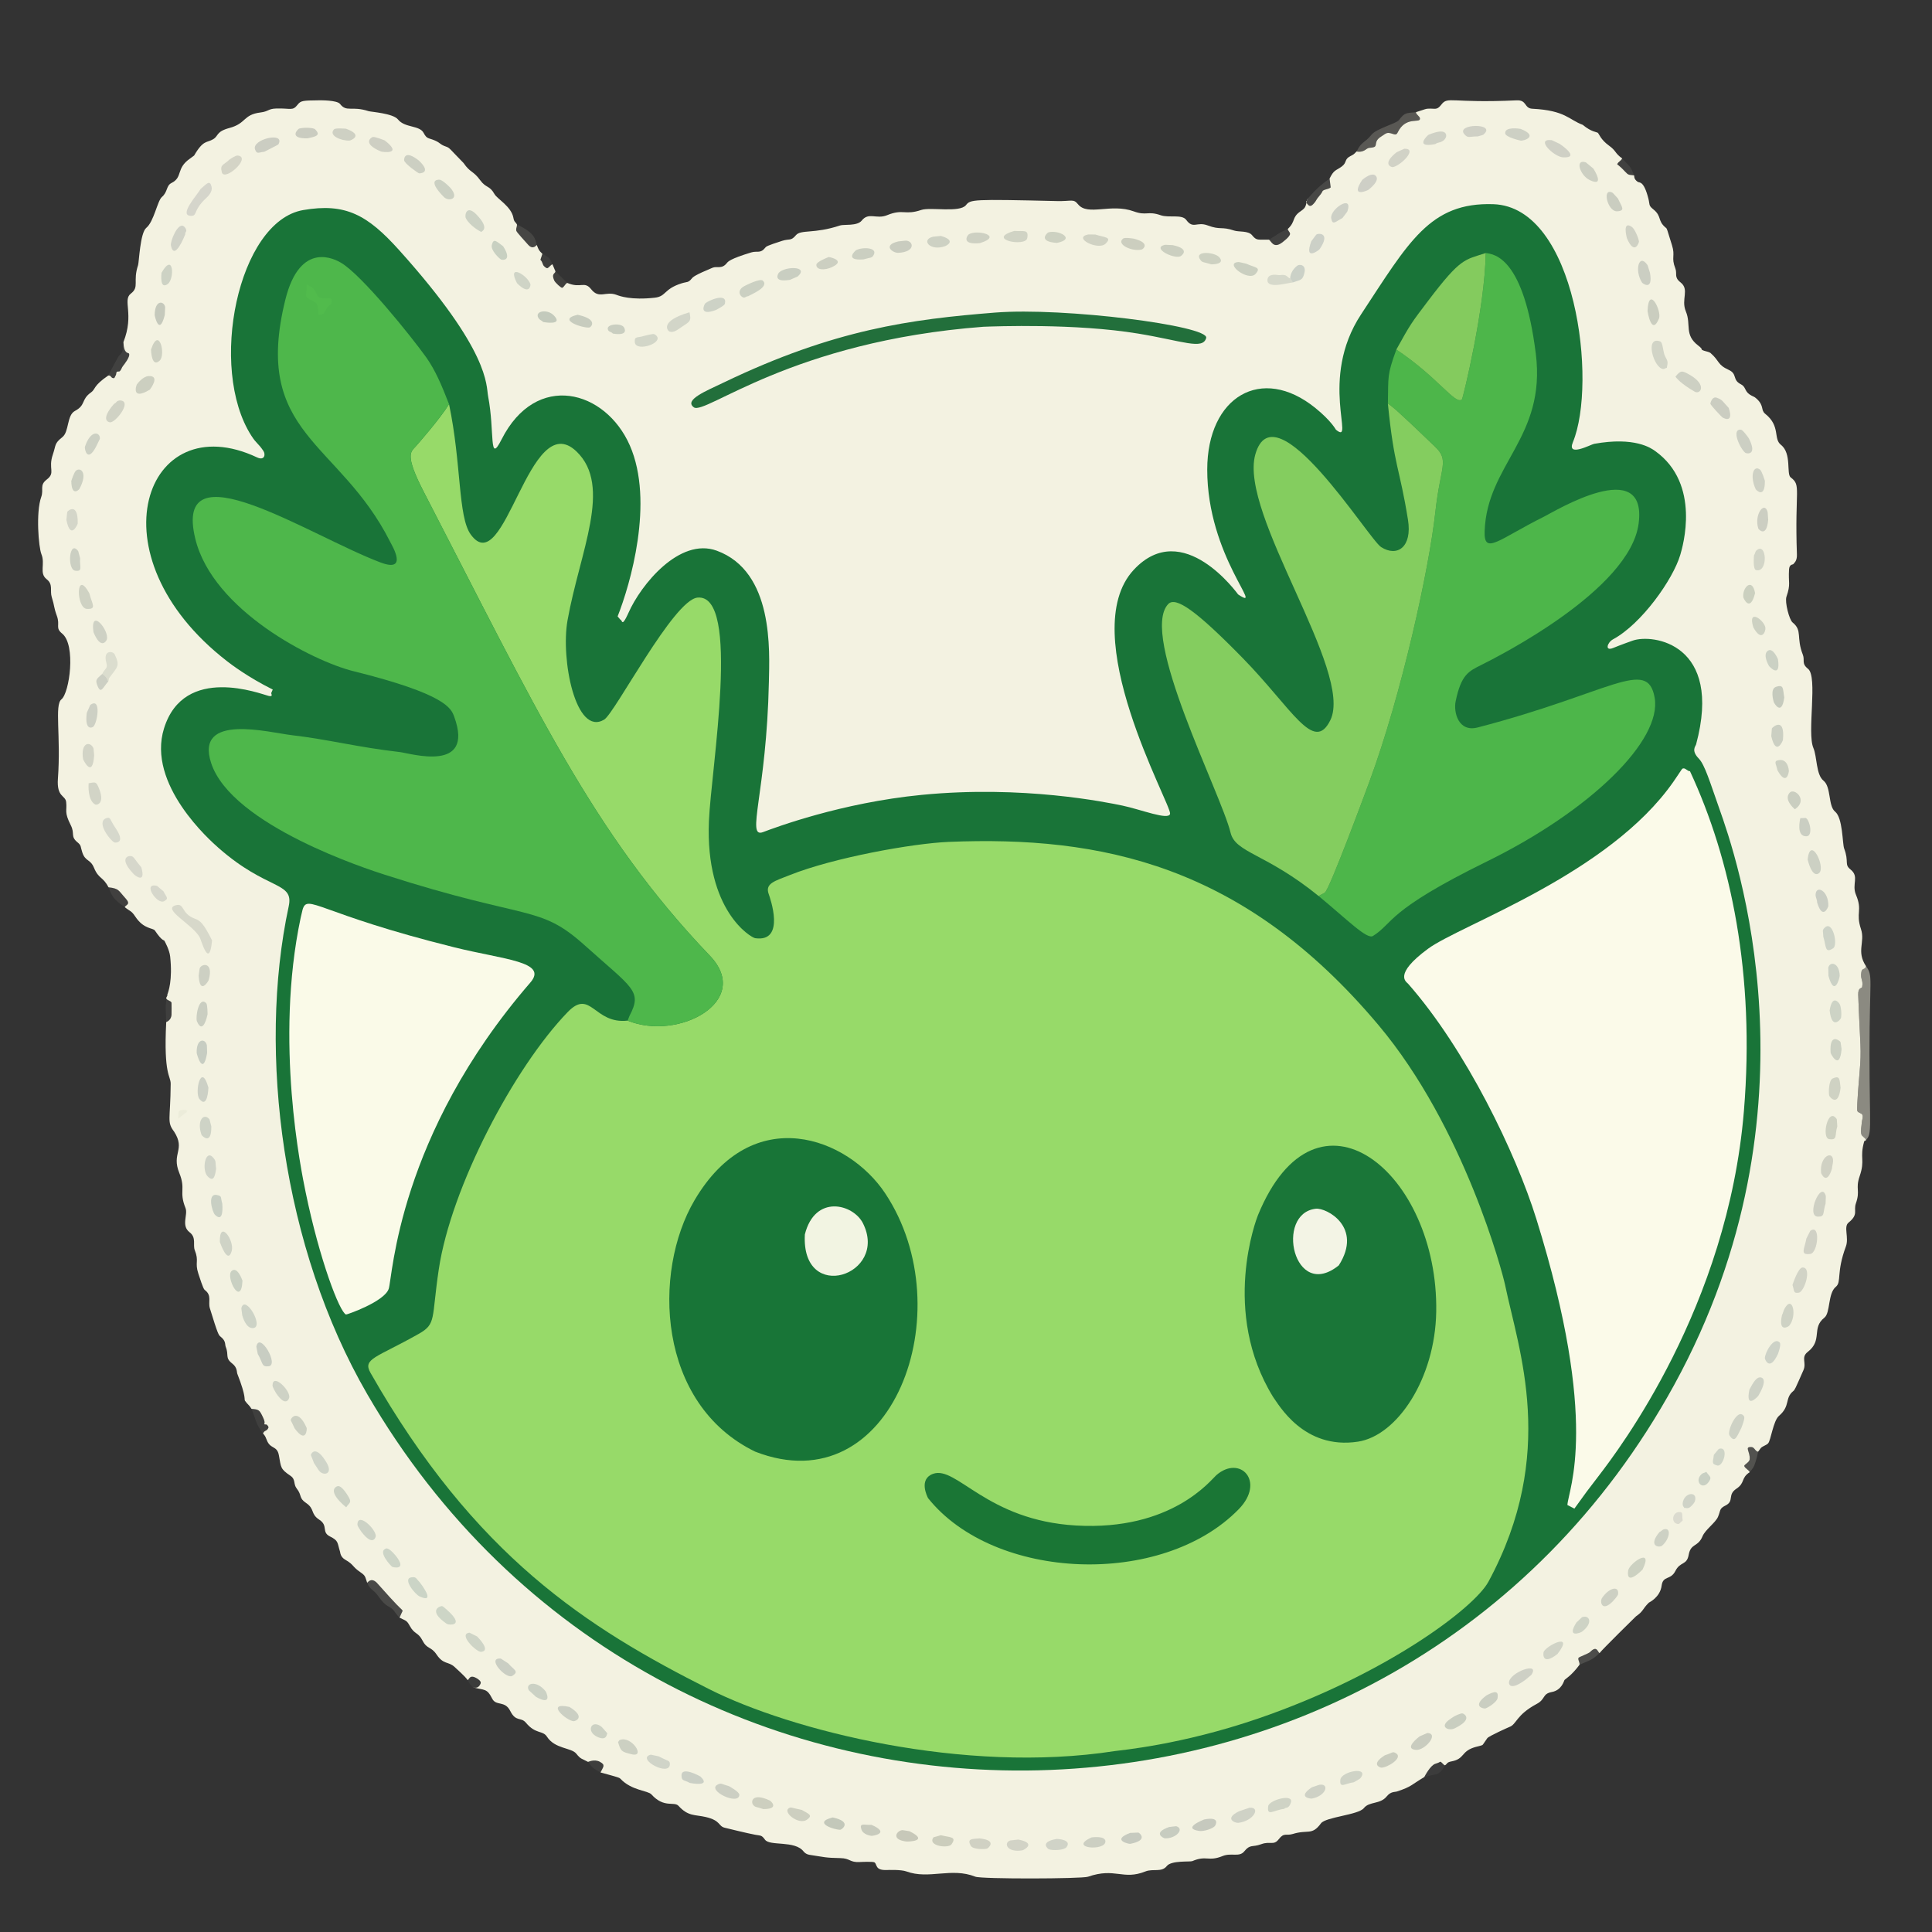
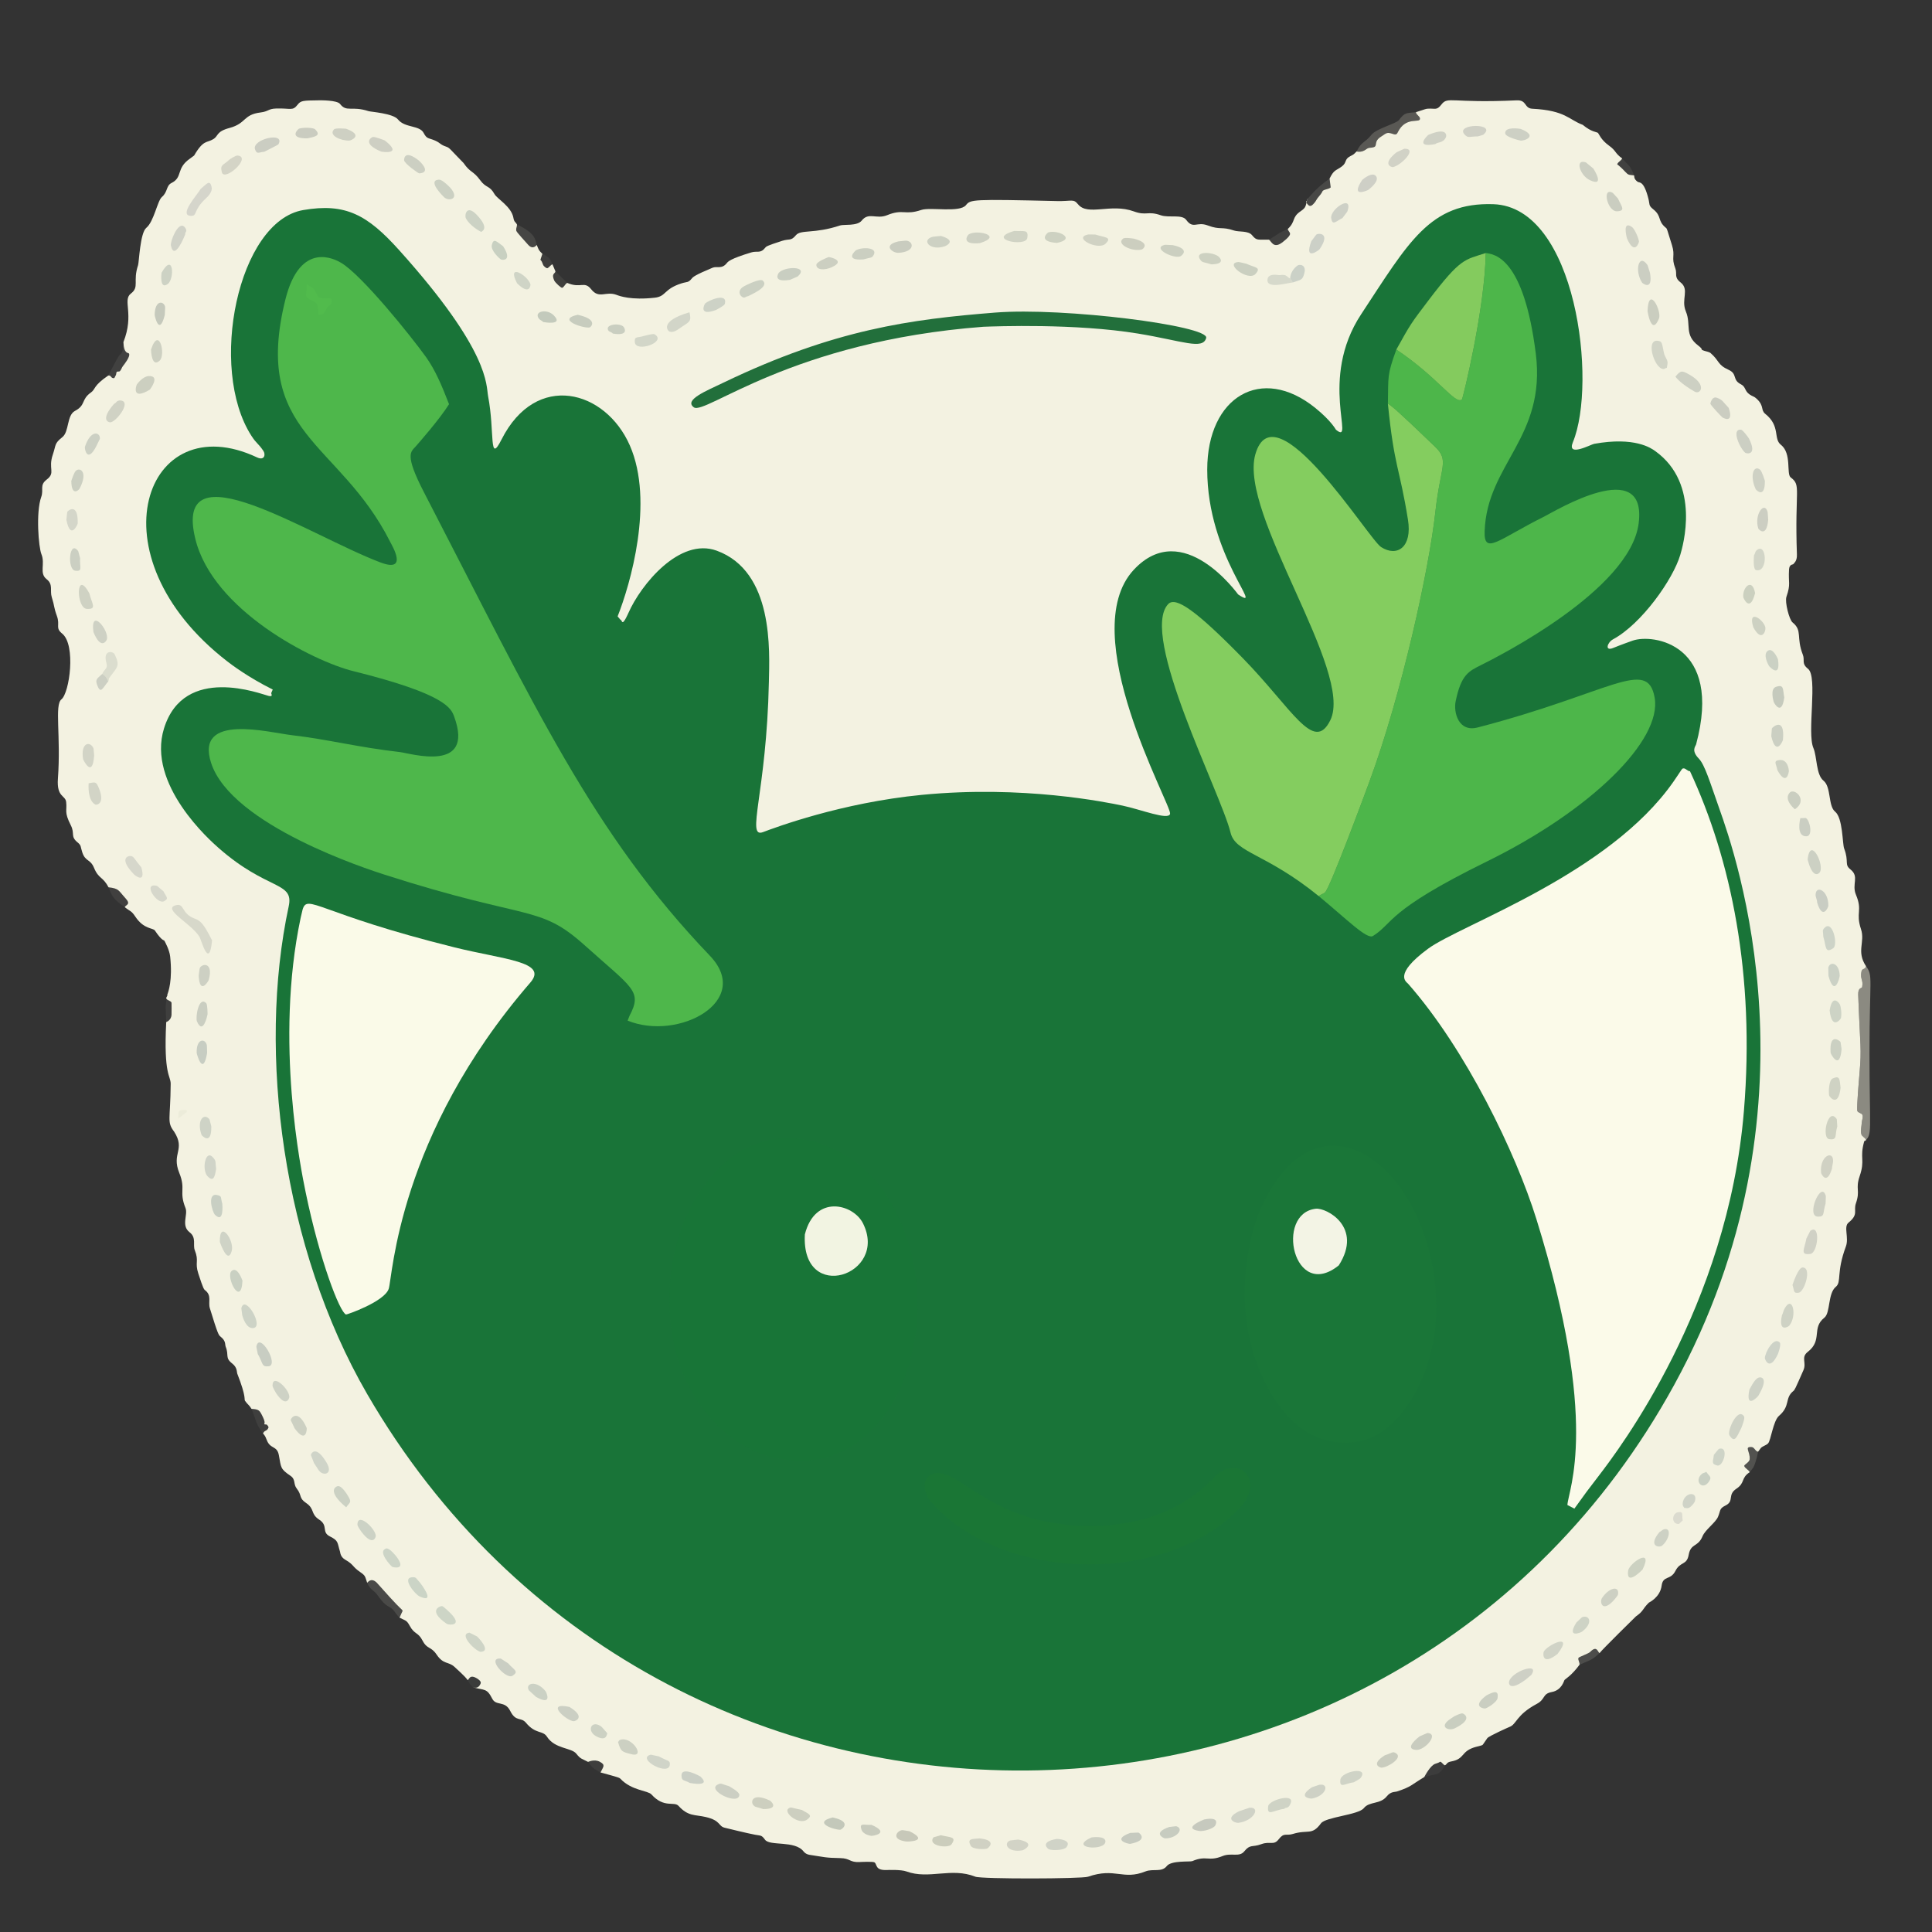
<svg xmlns="http://www.w3.org/2000/svg" width="100%" height="100%" viewBox="0 0 375 375" version="1.1" xml:space="preserve" style="fill-rule:evenodd;clip-rule:evenodd;stroke-linejoin:round;stroke-miterlimit:2;">
  <rect x="0" y="0" width="375" height="375" fill="#333333" stroke="none" />
  <g id="Fondo">
    <path d="M274.844,21.77c1.89,-0.644 2.053,-0.656 2.24,-0.67c1.509,-0.113 1.768,0.393 2.69,-0.805c1.282,-1.666 1.827,-0.22 14.603,-0.819c2.037,-0.095 1.427,1.546 3.039,1.629c6.447,0.33 7.073,2.127 9.791,3.125c1.746,1.453 2.744,1.355 2.973,1.582c0.167,0.165 0.546,1.316 2.112,2.442c1.475,1.06 1.095,1.44 2.569,2.498c-0.181,0.444 -0.762,0.641 -0.943,1.084c-0.064,0.157 0.166,0.022 1.518,1.485c0.672,0.727 0.729,0.591 1.745,0.719c0.06,0.108 -0.135,0.687 0.704,1.258c0.332,0.226 1.168,-0.309 2.076,3.291c0.284,1.128 -0.008,1.278 0.925,2.023c1.757,1.404 0.743,2.203 2.472,3.614c0.247,0.201 0.169,0.204 1.163,3.335c0.697,2.194 -0.196,2.348 0.661,4.541c0.406,1.038 -0.312,1.675 1.006,2.704c1.808,1.412 0.046,3.272 1.034,5.636c1.089,2.607 -0.376,4.524 2.431,6.654c0.828,0.628 0.618,0.773 0.694,0.813c0.502,0.267 1.11,0.293 1.612,0.561c1.881,1.624 1.312,2.288 3.584,3.323c1.732,0.79 0.641,1.926 2.36,2.793c0.986,0.497 0.683,1.286 1.701,1.982c0.691,0.472 0.789,0.278 1.43,0.893c1.43,1.373 0.677,2.125 1.607,2.871c2.994,2.399 1.519,4.818 3.025,5.997c2.155,1.686 1.022,5.673 1.908,6.337c2.106,1.578 0.754,2.189 1.206,14.957c0.047,1.337 -0.563,1.637 -0.705,1.876c-0.091,0.114 -0.759,-0.022 -0.824,1.04c-0.164,2.694 0.367,2.742 -0.503,5.283c-0.355,1.037 0.551,4.475 1.181,4.987c1.983,1.612 0.653,2.822 2.007,6.29c0.409,1.046 -0.317,1.682 0.999,2.717c1.945,1.531 -0.241,12.405 1.043,15.372c0.724,1.672 0.497,5.168 1.963,6.342c1.515,1.213 0.877,4.9 2.241,5.999c1.522,1.225 1.416,6.242 1.766,7.17c0.986,2.614 -0.024,3.064 1.23,4.061c1.775,1.412 0.187,2.829 1.067,4.924c1.318,3.14 -0.107,3.409 0.969,6.654c0.842,2.54 -0.952,4.285 0.979,7.202c-0.135,0.726 -0.755,0.328 -0.892,1.068c-0.282,1.515 0.404,1.502 0.136,2.996c-0.048,0.27 -0.82,-0.012 -0.762,1.521c0.391,10.352 0.677,10.331 0.268,15c-0.053,0.599 -0.614,6.991 -0.437,7.5c0.138,0.397 0.839,0.39 0.988,0.783c0.177,0.463 -0.097,0.987 -0.125,1.481c-0.043,0.749 -0.267,1.521 -0.088,2.249c0.114,0.461 0.745,0.651 0.912,1.096c0.06,0.159 -0.428,0.192 -0.368,0.351c-0.91,3.29 0.236,3.472 -0.87,6.718c-0.863,2.535 0.163,2.688 -0.725,5.259c-0.516,1.496 0.573,2.114 -1.437,3.751c-1.003,0.816 0.129,2.911 -0.512,4.631c-1.901,5.1 -0.794,6.866 -1.944,7.817c-1.592,1.317 -1.026,5.05 -2.234,6.004c-2.545,2.011 -0.278,4.344 -3.207,6.622c-1.404,1.092 -0.199,2.08 -0.853,3.566c-1.674,3.808 -1.693,3.823 -1.972,4.051c-1.711,1.397 -0.503,2.863 -2.767,4.805c-1.139,0.977 -1.582,4.823 -2.13,5.359c-0.389,0.382 -0.994,0.49 -1.384,0.872c-0.182,0.246 -0.364,0.492 -0.547,0.737c-0.507,-0.037 -0.722,-0.865 -1.229,-0.902c-1.553,-0.114 -0.264,0.851 -0.409,2.384c-0.058,0.616 -1.165,1.03 -1.036,1.329c0.206,0.477 0.841,0.68 1.047,1.157c-1.774,1.167 -0.819,2.039 -2.599,3.222c-1.776,1.18 -0.353,2.38 -2.086,3.242c-1.271,0.632 -0.92,0.918 -1.472,2.211c-0.484,1.133 -2.472,2.489 -2.995,3.756c-0.895,2.17 -2.282,1.316 -2.694,3.618c-0.372,2.078 -1.615,1.228 -2.58,3.126c-0.943,1.857 -2.404,0.831 -2.669,2.851c-0.299,2.273 -2.402,3.244 -2.48,3.298c-1.314,1.294 -0.971,1.599 -2.508,2.666c-0.029,0.02 -6.632,6.507 -7.063,7.128c-0.355,-0.15 -0.486,-1.609 -1.829,-0.217c-0.301,0.312 -2.21,0.968 -2.268,1.158c-0.134,0.432 0.326,0.911 0.192,1.343c-1.539,2.096 -2.78,2.765 -2.906,2.947c-0.106,0.153 -0.511,1.958 -2.449,2.321c-1.885,0.353 -1.196,1.379 -2.903,2.293c-4.09,2.188 -3.9,3.971 -5.341,4.494c-0.099,0.036 -3.995,1.762 -4.283,2.175c-0.894,1.284 -0.872,1.308 -1.001,1.356c-0.531,0.196 -1.099,0.278 -1.636,0.46c-2.493,0.844 -1.765,2.213 -4.349,2.697c-0.925,0.173 -0.747,0.457 -1.232,0.754c-0.364,-0.113 -0.543,-0.583 -0.906,-0.696c-0.079,-0.025 -0.026,0.118 -0.956,0.397c-0.96,0.289 -2.028,2.337 -2.152,2.576c-2.595,1.545 -2.423,1.853 -5.289,2.796c-0.447,0.147 -1.21,-0.022 -1.994,0.951c-1.291,1.602 -3.372,0.93 -4.449,2.285c-1.056,1.33 -7.406,1.711 -8.323,2.955c-1.788,2.425 -2.473,1.136 -5.485,2.066c-1.223,0.378 -1.682,-0.327 -2.686,0.989c-1.018,1.335 -1.642,0.332 -3.425,0.991c-1.752,0.648 -2.123,-0.057 -3.291,1.391c-0.961,1.192 -2.519,0.222 -4.196,0.906c-2.815,1.149 -3.102,-0.197 -5.894,0.988c-0.423,0.18 -4.066,-0.169 -4.946,0.957c-1.004,1.283 -2.677,0.455 -4.158,1.049c-4.363,1.752 -5.866,-0.813 -11.133,1.023c-1.206,0.42 -20.658,0.476 -21.866,-0.006c-4.665,-1.864 -9.009,0.595 -13.383,-1.02c-1.021,-0.377 -3.504,-0.286 -3.809,-0.274c-2.283,0.084 -1.842,-1.043 -2.369,-1.471c-0.263,-0.214 -2.662,-0.09 -2.893,-0.079c-1.971,0.101 -1.809,-0.724 -3.748,-0.761c-3.018,-0.058 -2.981,-0.189 -5.97,-0.636c-0.751,-0.113 -1.11,-0.576 -1.176,-0.661c-1.694,-2.188 -6.541,-0.984 -7.481,-2.276c-0.669,-0.92 -0.775,-0.756 -1.902,-0.961c-1.448,-0.263 -5.454,-1.249 -5.927,-1.365c-1.277,-0.314 -0.717,-1.394 -3.702,-2.085c-2.071,-0.479 -3.384,-0.086 -5.253,-2.153c-0.856,-0.946 -2.795,0.508 -5.264,-2.228c-0.694,-0.769 -3.83,-0.73 -5.992,-3.01c-0.225,-0.237 -0.251,-0.265 -3.892,-1.252c0.558,-1.141 1.011,-1.447 -0.119,-2.066c-1.046,-0.573 -2.222,0.003 -2.299,0.016c-1.281,-0.69 -1.4,-0.491 -2.282,-1.596c-0.95,-1.19 -4.158,-0.9 -5.692,-3.296c-0.812,-1.269 -2.202,-0.439 -4.074,-2.699c-0.984,-1.188 -1.947,-0.089 -3.055,-2.3c-1.044,-2.085 -2.742,-0.876 -3.507,-2.396c-1.034,-2.057 -1.48,-1.579 -3.726,-2.188c0.088,-0.046 1.01,0.49 1.494,-0.771c0.156,-0.407 -0.562,-0.859 -0.637,-0.906c-1.56,-0.982 -1.57,0.22 -1.904,0.267c-0.157,-0.243 -0.391,-0.606 -2.549,-2.567c-1.191,-1.082 -2.124,-0.387 -3.466,-2.386c-1.096,-1.634 -1.826,-0.97 -2.722,-2.699c-0.882,-1.702 -1.555,-1.155 -2.483,-2.864c-0.634,-1.168 -0.803,-0.973 -1.982,-1.597c0.533,-1.269 0.62,-1.259 0.574,-1.368c-0.114,-0.273 -0.234,-0.136 -2.545,-2.683c-2.329,-2.566 -2.277,-2.57 -2.495,-2.773c-1.132,-1.051 -1.71,0.043 -1.827,0.046c-0.424,-1.204 -0.273,-1.333 -1.342,-2.063c-1.568,-1.071 -1.223,-1.441 -2.875,-2.382c-1.025,-0.583 -0.989,-1.447 -1.042,-1.568c-0.569,-1.816 -0.253,-2.122 -1.949,-2.966c-1.732,-0.862 -0.273,-2.074 -2.079,-3.253c-1.782,-1.163 -0.801,-2.064 -2.591,-3.268c-1.421,-0.956 -0.734,-1.447 -1.782,-2.769c-0.719,-0.907 -0.151,-1.764 -1.236,-2.497c-2,-1.351 -1.788,-1.594 -2.24,-3.992c-0.365,-1.938 -1.683,-1.104 -2.363,-2.985c-0.351,-0.97 -0.599,-1.035 -0.713,-1.231c0.317,-0.711 0.712,-0.357 1.038,-1.086c0.022,-0.049 0.106,-0.238 -0.284,-0.603c-0.126,-0.118 -0.399,0.007 -0.502,-0.132c-0.066,-0.09 0.298,-0.174 -0.28,-1.364c-0.658,-1.357 -0.716,-1.482 -2.204,-1.588c-0.529,-0.858 -0.642,-0.71 -1.245,-1.541c-0.257,-0.355 0.344,-0.526 -1.508,-5.266c-0.137,-0.35 0.024,-1.204 -0.986,-1.993c-1.46,-1.141 -0.594,-1.567 -1.27,-3.255c-0.18,-0.449 0.091,-1.105 -0.995,-1.962c-0.37,-0.292 -0.516,-0.407 -2.08,-5.507c-0.375,-1.224 0.423,-2.453 -0.918,-3.497c-0.222,-0.173 -0.366,-0.285 -1.326,-3.254c-0.712,-2.2 0.181,-2.346 -0.686,-4.529c-0.401,-1.01 0.358,-2.43 -0.993,-3.467c-1.721,-1.321 -0.281,-3.4 -0.806,-4.71c-1.311,-3.268 0.108,-3.58 -1.209,-6.821c-1.56,-3.835 1.249,-4.475 -0.989,-7.991c-1.476,-1.953 -0.727,-2.21 -0.678,-9.285c0.011,-1.655 -1.394,-1.558 -0.866,-11.999c0.005,-0.007 1.015,-0.326 1.031,-1.506c0.002,-0.18 0.029,-2.165 0,-2.251c-0.134,-0.406 -0.808,-0.418 -1.007,-0.797c-0.122,-0.233 0.308,-0.534 0.186,-0.767c0.209,-0.556 1.047,-2.786 0.556,-7.4c-0.136,-1.281 -0.994,-2.835 -1.12,-3.063c-0.105,-0.19 -0.422,0.131 -1.842,-1.982c-0.377,-0.56 -2.141,-0.189 -3.82,-2.729c-0.763,-1.155 -0.944,-0.945 -2.036,-1.815c0.191,-0.466 1.27,-0.493 0.166,-1.699c-1.398,-1.527 -1.225,-1.915 -3.32,-2.154c-1.094,-2.127 -1.89,-1.565 -2.807,-3.775c-0.739,-1.779 -1.661,-1.152 -2.279,-3.003c-0.396,-1.186 -0.143,-1.301 -0.922,-1.944c-1.434,-1.184 -0.471,-1.666 -1.302,-3.305c-1.341,-2.644 -0.707,-2.763 -0.905,-4.522c-0.153,-1.364 -1.866,-0.877 -1.6,-4.54c0.603,-8.297 -0.692,-14.293 0.676,-15.384c1.581,-1.26 2.853,-10.572 0.151,-12.767c-1.405,-1.141 -0.361,-1.594 -1.025,-3.424c-0.654,-1.802 -0.418,-1.82 -0.997,-3.648c-0.398,-1.258 0.322,-2.462 -0.983,-3.477c-1.517,-1.18 -0.241,-2.935 -1.026,-4.872c-0.542,-1.337 -1.109,-8.096 -0.028,-11.119c0.506,-1.414 -0.374,-2.259 1.051,-3.353c1.794,-1.378 0.217,-2.026 1.204,-4.896c0.628,-1.827 0.245,-2.09 1.835,-3.342c1.349,-1.062 0.834,-4.233 2.445,-5.088c2.176,-1.155 1.134,-2.192 3.12,-3.593c0.925,-0.653 0.34,-1.226 3.353,-3.284c0.65,-0.054 0.457,0.565 1.105,0.511c0.059,-0.005 0.099,-0.008 0.383,-0.634c0.083,-0.182 0.022,-0.439 0.166,-0.576c0.148,-0.141 0.448,-0.007 0.596,-0.148c0.28,-0.269 0.354,-0.697 0.599,-0.998c0.136,-0.167 1.529,-1.877 1.158,-2.429c-0.126,-0.187 -0.977,0.148 -1.071,-2.206c2.163,-5.475 -0.237,-8.128 1.445,-9.419c1.716,-1.316 0.334,-2.323 1.404,-5.529c0.183,-0.547 0.393,-6.254 1.588,-7.227c1.484,-1.209 2.162,-5.251 3.031,-5.99c1.164,-0.991 0.801,-2.194 1.871,-2.727c2.249,-1.12 0.808,-2.812 3.594,-4.737c0.065,-0.045 0.059,-0.044 0.793,-0.588c1.817,-3.12 2.448,-2.404 3.72,-3.181c1.062,-0.648 0.511,-1.463 3.151,-2.172c3.31,-0.889 2.601,-2.586 6.025,-3.007c1.574,-0.193 1.445,-0.714 3.006,-0.765c2.897,-0.095 3.189,0.54 4.193,-0.751c0.622,-0.799 1.045,-0.799 4.096,-0.84c0.335,-0.004 3.543,-0.047 4.127,0.703c1.302,1.672 2.217,0.319 5.541,1.399c0.452,0.147 4.755,0.417 5.708,1.611c1.341,1.679 4.182,1.087 4.983,2.62c0.644,1.234 0.923,0.915 2.196,1.472c1.12,0.49 0.952,0.772 2.129,1.172c0.775,0.264 0.681,0.411 3.418,3.19c1.35,1.957 1.855,1.449 3.238,3.347c1.151,1.579 1.8,0.95 2.766,2.681c0.531,0.953 3.292,2.416 3.678,4.628c0.149,0.858 0.377,0.702 0.692,1.291c0.026,0.35 -0.182,0.691 -0.156,1.041c0.022,0.296 0.024,0.327 2.326,2.885c0.964,1.071 1.589,0.045 1.677,0.048c0.395,0.963 0.329,0.973 1.086,1.709c-0.031,0.092 -0.385,1.153 -0.385,1.153c0.002,0.085 0.178,-0.013 0.505,0.933c0.147,0.427 0.747,0.736 0.814,0.711c0.398,-0.15 0.623,-0.617 1.021,-0.767c0.193,0.46 0.386,0.92 0.578,1.38c-0.067,0.471 -0.834,0.396 -0.247,1.74c0.202,0.463 1.387,1.524 1.565,1.442c0.41,-0.189 0.557,-0.759 0.967,-0.948c2.647,1.137 3.311,-0.459 4.658,1.241c1.547,1.953 2.822,0.284 4.923,1.084c0.556,0.212 2.795,1.064 7.414,0.546c2.255,-0.253 1.706,-1.688 5.219,-2.793c1.09,-0.343 1.248,-0.062 1.965,-0.933c0.231,-0.28 0.521,-0.633 4.025,-2.088c0.876,-0.364 1.78,0.328 2.758,-0.885c0.261,-0.324 0.69,-0.856 4.756,-2.089c1.201,-0.364 1.759,0.29 2.731,-0.93c0.176,-0.22 0.29,-0.365 3.267,-1.319c1.424,-0.457 1.69,0.087 2.667,-1.085c0.97,-1.162 3.517,-0.215 8.588,-1.904c0.725,-0.242 3.315,0.163 4.196,-0.946c1.358,-1.708 2.839,-0.19 4.917,-1.042c3.142,-1.288 3.409,0.074 6.637,-1.018c1.777,-0.601 7.45,0.585 8.676,-0.938c0.884,-1.099 1.128,-1.174 17.617,-0.788c2.975,0.07 3.217,-0.508 4.141,0.632c1.889,2.331 6.375,-0.25 10.801,1.367c2.51,0.917 2.686,-0.139 5.247,0.755c1.58,0.551 4.116,-0.238 4.944,0.898c1.363,1.87 2.032,0.271 4.175,1.078c2.484,0.935 2.648,0.151 5.141,0.999c0.858,0.292 2.731,-0.009 3.462,0.893c0.921,1.137 1.118,0.811 3.3,0.875c0.433,0.302 0.865,1.756 2.453,0.607c0.155,-0.112 1.649,-1.193 1.622,-1.753c-0.017,-0.345 -0.416,-0.598 -0.433,-0.943c1.597,-1.491 0.701,-2.223 2.487,-3.433c1.201,-0.814 0.888,-1.037 1.348,-2.426c0.137,0.213 -0.394,0.503 -0.257,0.716c0.611,0.95 0.947,0.868 1.674,-0.031c0.223,-0.276 0.358,-0.616 0.589,-0.885c0.996,-1.158 0.842,-1.265 0.947,-1.345c0.444,-0.335 1.124,-0.279 1.535,-0.654c0,0 -0.202,-1.579 -0.22,-1.716c0.881,-1.767 1.187,-1.485 2.339,-2.321c1.101,-0.799 0.46,-1.393 1.671,-2.019c0.693,-0.358 0.678,-0.346 1.233,-0.921c0.009,-0.002 0.928,0.275 1.807,-0.381c0.649,-0.484 0.717,-0.232 1.5,-0.449c0.85,-0.235 -0.076,-1.088 1.433,-2.046c1.092,-0.693 1.094,-0.938 2.317,-0.525c0.876,0.296 0.763,-0.125 1.248,-0.872c1.594,-2.457 4.018,-1.195 4.002,-2.097c-0.008,-0.493 -0.773,-0.764 -0.781,-1.257Z" style="fill:#f9f8e7;fill-opacity:0.97;" />
    <path d="M119.879,119.641c0.18,0.214 0.36,0.427 0.541,0.641c0.216,0.029 0.236,0.444 0.452,0.474c0.302,0.041 1.037,-1.629 1.104,-1.782c2.401,-5.462 9.921,-14.732 17.146,-12.086c11.086,4.059 10.245,19.404 10.118,25.496c-0.448,21.472 -4.498,30.39 -1.147,29.131c2.369,-0.89 15.179,-5.702 30.796,-7.228c19.699,-1.926 35.93,1.447 38.989,2.082c3.502,0.728 9.05,2.95 9.235,1.57c0.244,-1.819 -18.548,-35.024 -7.035,-47.357c9.546,-10.224 20.185,4.76 20.241,4.797c5.405,3.599 -6.014,-7.368 -5.995,-24.252c0.015,-14.104 10.52,-20.412 20.996,-11.929c3.091,2.503 3.947,4.175 3.982,4.204c3.889,3.216 -3.447,-9.74 4.886,-22.389c9.251,-14.041 13.352,-21.786 25.663,-21.38c16.128,0.532 20.201,34.686 15.443,46.208c-1.235,2.992 3.485,0.424 4.137,0.306c7.893,-1.422 11.058,0.842 11.834,1.397c8.955,6.406 5.343,18.581 4.871,20.173c-1.411,4.755 -7.502,13.385 -13.051,16.378c-1.124,0.606 -1.647,2.373 0.03,1.677c1.45,-0.601 3.487,-1.319 3.793,-1.427c3.894,-1.372 17.558,0.58 12.306,20.138c-0.102,0.379 -1.01,1.178 0.518,2.752c1.186,1.221 2.192,4.653 4.007,9.775c2.996,8.455 20.61,58.156 -8.772,111.786c-54.096,98.739 -196.601,100.289 -253.699,1.784c-16.404,-28.299 -21.333,-66.254 -15.229,-94.661c1.048,-4.878 -4.089,-2.955 -13.622,-11.342c-1.532,-1.348 -13.982,-12.3 -10.576,-23.211c3.91,-12.524 18.876,-6.631 20.284,-6.293c1.033,0.249 0.427,-0.464 0.535,-0.582c0.094,-0.217 0.188,-0.435 0.281,-0.652c-4.953,-2.47 -8.192,-4.977 -8.851,-5.487c-26.593,-20.579 -15.852,-49.765 5.811,-39.569c1.442,0.679 1.693,-0.565 1.225,-1.259c-1.057,-1.568 -1.304,-1.345 -2.331,-2.944c-8.424,-13.106 -2.62,-41.621 10.058,-43.807c8.209,-1.416 12.457,0.924 18.599,7.753c17.761,19.746 16.879,26.236 17.29,28.38c1.329,6.93 0.101,13.36 2.598,8.415c6.732,-13.329 20.197,-9.625 24.911,1.138c4.797,10.952 0.052,27.069 -2.371,33.184Z" style="fill:#197438;" />
-     <path d="M87.159,78.451c2.428,11.55 1.716,21.815 4.197,25.271c6.681,9.306 11.287,-24.953 20.537,-16.096c7.043,6.743 0.634,19.475 -1.737,32.788c-1.343,7.539 1.569,22.572 7.107,19.266c2.093,-1.25 13.458,-23.243 18.126,-23.686c8.466,-0.804 2.636,33.212 2.212,43.381c-0.727,17.433 8.179,22.612 8.984,22.727c5.999,0.853 2.856,-7.91 2.614,-8.586c-0.745,-2.077 1.238,-2.522 4.157,-3.685c8.391,-3.345 23.75,-6.131 30.785,-6.421c29.569,-1.217 57.251,4.417 83.421,35.561c16.688,19.86 24.111,48.2 24.567,50.404c2.617,12.659 10.218,32.75 -3.219,57.627c-2.78,5.146 -20.072,18.118 -44.719,26.571c-14.962,5.132 -26.681,6.135 -27.857,6.317c-29.249,4.526 -62.839,-4.054 -78.607,-11.986c-23.763,-11.955 -45.553,-25.846 -65.812,-61.435c-1.578,-2.772 1.047,-2.878 9.339,-7.556c3.49,-1.969 2.466,-2.858 3.912,-12.531c2.389,-15.977 14.642,-39.213 25.03,-49.946c4.48,-4.629 5.108,2.408 11.627,1.664c9.846,4.034 24.383,-3.798 15.951,-12.608c-22.767,-23.785 -33.779,-48.008 -55.485,-89.948c-3.834,-7.408 -2.526,-7.841 -1.615,-8.876c0.553,-0.629 4.701,-5.343 6.484,-8.217Z" style="fill:#97da69;" />
    <path d="M82.775,69.426c1.737,2.501 2.878,5.154 4.383,9.025c-1.783,2.874 -5.931,7.588 -6.484,8.217c-0.911,1.035 -2.219,1.468 1.615,8.876c21.706,41.94 32.718,66.163 55.485,89.948c8.432,8.809 -6.105,16.642 -15.951,12.608c0.336,-0.853 0.326,-0.851 0.363,-0.921c2.556,-4.852 0.604,-5.341 -8.675,-13.675c-8.96,-8.047 -10.676,-4.676 -38.854,-13.729c-3.051,-0.98 -29.728,-9.551 -33.681,-21.69c-3.18,-9.766 11.256,-5.896 15.669,-5.387c7.033,0.811 12.668,2.33 20.968,3.279c2.008,0.23 14.565,4.142 10.548,-6.867c-0.589,-1.614 -1.596,-4.374 -19.577,-8.839c-7.849,-1.949 -27.269,-11.802 -30.667,-25.655c-4.506,-18.371 22.026,-0.701 35.937,4.557c5.478,2.071 2.244,-3.276 1.881,-3.995c-9.897,-19.646 -26.825,-20.774 -20.355,-46.984c2.904,-11.763 9.877,-7.732 10.776,-7.213c4.025,2.327 13.66,14.303 16.619,18.445Z" style="fill:#4eb74b;" />
    <path d="M328.02,149.685c7.968,17.093 12.651,39.456 10.474,65.929c-3.13,38.062 -24.395,65.891 -28.092,70.729c-2.47,3.232 -2.462,3.192 -4.816,6.48c-0.108,-0.056 -1.355,-0.7 -1.355,-0.7c0.17,-3.072 6.348,-15.769 -6.026,-55.524c-3.947,-12.68 -13.609,-32.83 -24.902,-45.665c-0.314,-0.357 -2.943,-1.743 3.854,-6.766c6.346,-4.69 35.145,-14.428 47.692,-32.494c1.65,-2.376 1.573,-2.508 1.908,-2.531c0.457,-0.03 0.806,0.572 1.263,0.542Z" style="fill:#fbfae9;" />
    <path d="M288.376,49.114c1.731,0.216 7.382,0.922 9.719,19.513c2.05,16.307 -9.477,21.448 -9.928,34.482c-0.165,4.767 2.76,1.536 11.541,-2.834c2.001,-0.996 20.063,-12.006 18.354,1.316c-1.669,13.001 -27.625,26.013 -30.565,27.487c-2.427,1.217 -3.892,1.846 -4.962,7.073c-0.419,2.049 0.5,6.034 4.291,5.048c25.812,-6.712 32.933,-13.636 34.336,-5.802c1.481,8.275 -12.36,21.9 -32.583,31.827c-19.554,9.599 -18.054,11.926 -22.087,14.448c-1.164,0.728 -4.936,-3.118 -10.534,-7.745c0.374,-0.273 0.834,-0.415 1.208,-0.688c0.932,-0.681 7.959,-19.681 8.599,-21.412c6.31,-17.06 11.627,-41.385 12.838,-52.454c0.975,-8.916 2.774,-9.944 -0.062,-12.673c-7.625,-7.336 -8.329,-7.809 -9.152,-8.361c0.106,-5.364 -0.189,-5.437 1.642,-10.492c8.118,5.406 11.468,10.846 12.735,9.67c0.179,-0.166 4.475,-17.694 4.612,-28.404Z" style="fill:#4db64a;" />
    <path d="M146.571,281.759c-19.048,-9.256 -19.947,-34.881 -11.768,-48.785c11.338,-19.275 29.803,-12.183 37,-1.364c15.179,22.818 1.393,60.542 -25.232,50.149Z" style="fill:#187537;" />
    <path d="M269.387,78.339c0.823,0.553 1.527,1.025 9.152,8.361c2.836,2.729 1.037,3.756 0.062,12.673c-1.211,11.069 -6.528,35.394 -12.838,52.454c-0.64,1.731 -7.667,20.731 -8.599,21.412c-0.374,0.273 -0.834,0.415 -1.208,0.688c-10.283,-8.351 -16.138,-8.34 -17.102,-12.298c-1.872,-7.684 -17.763,-38.356 -12.114,-44.371c1.436,-1.529 5.353,1.148 14.498,10.504c9.607,9.829 13.77,18.546 16.976,12.036c4.642,-9.426 -17.805,-40.027 -14.559,-51.582c3.723,-13.249 21.959,16.4 24.417,17.971c3.143,2.008 6.066,-0.006 5.215,-5.303c-1.657,-10.313 -2.661,-10.13 -3.902,-22.545Z" style="fill:#84cd5f;" />
    <path d="M58.352,178.176c0.154,-0.527 0.223,-1.077 0.377,-1.604c0.947,-3.232 2.92,0.705 29.452,7.302c9.641,2.397 18.281,2.767 14.759,6.836c-25.713,29.707 -26.739,57.175 -27.487,59.44c-0.829,2.512 -8.159,5.044 -8.291,4.996c-1.239,-0.449 -5.112,-10.543 -7.832,-23.715c-0.862,-4.173 -6.05,-29.293 -0.978,-53.256Z" style="fill:#fafae8;" />
    <path d="M247.102,271.139c-10.172,-16.53 -3.196,-34.632 -2.942,-35.25c11.385,-27.797 35.067,-8.282 34.61,18.739c-0.219,12.946 -7.556,24.031 -15.197,25.199c-10.534,1.61 -15.402,-7.24 -16.47,-8.688Z" style="fill:#1a7638;" />
    <path d="M180.135,290.787c-0.174,-0.344 -1.866,-3.69 0.97,-4.717c4.557,-1.65 10.398,9.028 27.756,10.03c18.577,1.073 26.19,-8.862 27.211,-9.755c4.628,-4.047 9.608,1.221 4.365,6.592c-14.899,15.261 -47.447,13.932 -60.302,-2.15Z" style="fill:#1a7635;" />
    <path d="M190.878,63.425c-37.301,2.828 -54.01,17.23 -56.208,15.634c-1.977,-1.436 2.458,-3.206 5.786,-4.805c21.516,-10.34 36.381,-12.285 52.685,-13.581c13.322,-1.059 41.607,2.558 40.978,4.921c-0.633,2.375 -4.584,0.571 -13.222,-0.847c-12.182,-2.001 -27.617,-1.413 -30.02,-1.322Z" style="fill:#226f3b;" />
    <path d="M288.376,49.114c-0.137,10.711 -4.433,28.238 -4.612,28.404c-1.267,1.176 -4.616,-4.264 -12.735,-9.67c2.794,-5.018 2.783,-4.994 6.275,-9.597c6.277,-8.274 6.991,-7.79 11.072,-9.136Z" style="fill:#84cb5e;" />
    <path d="M156.222,239.599c1.98,-7.86 9.398,-5.907 11.278,-2.161c5.049,10.058 -12.025,15.772 -11.278,2.161Z" style="fill:#f2f4e2;" />
    <path d="M259.856,245.609c-8.773,7.073 -12.436,-10.085 -4.466,-10.995c2.073,-0.237 9.218,3.568 4.466,10.995Z" style="fill:#f3f4e5;" />
    <path d="M362.194,187.541c1.401,1.902 0.675,2.166 0.672,16.834c-0.004,15.449 0.651,15.878 -1.039,17.21c-0.06,-0.159 0.428,-0.192 0.368,-0.351c-0.167,-0.445 -0.798,-0.634 -0.912,-1.096c-0.18,-0.728 0.045,-1.5 0.088,-2.249c0.028,-0.495 0.302,-1.018 0.125,-1.481c-0.15,-0.393 -0.851,-0.386 -0.988,-0.783c-0.177,-0.509 0.385,-6.901 0.437,-7.5c0.41,-4.669 0.124,-4.648 -0.268,-15c-0.058,-1.533 0.713,-1.251 0.762,-1.521c0.268,-1.493 -0.418,-1.48 -0.136,-2.996c0.138,-0.739 0.757,-0.342 0.892,-1.068Z" style="fill:#e6e4d3;fill-opacity:0.49;" />
    <path d="M274.844,21.77c0.008,0.493 0.773,0.764 0.781,1.257c0.015,0.903 -2.408,-0.359 -4.002,2.097c-0.485,0.747 -0.372,1.168 -1.248,0.872c-1.223,-0.413 -1.225,-0.168 -2.317,0.525c-1.509,0.957 -0.583,1.811 -1.433,2.046c-0.783,0.217 -0.851,-0.035 -1.5,0.449c-0.88,0.656 -1.798,0.379 -1.807,0.381c0.976,-2.006 1.515,-1.539 2.903,-3.262c0.948,-1.178 4.782,-2.143 5.3,-2.816c1.183,-1.538 1.368,-1.329 3.323,-1.549Z" style="fill:#dedbca;fill-opacity:0.22;" />
    <path d="M41.161,182.535c-0.549,5.823 -2.103,-0.133 -2.433,-0.681c-1.529,-2.543 -7.259,-5.379 -4.662,-6.131c1.833,-0.531 0.968,1.587 3.777,2.6c1.07,0.386 1.715,0.992 3.318,4.212Z" style="fill:#d7d8ca;" />
    <path d="M71.263,307.204c0.116,-0.003 0.694,-1.098 1.827,-0.046c0.219,0.203 0.166,0.206 2.495,2.773c2.311,2.547 2.432,2.41 2.545,2.683c0.046,0.11 -0.042,0.099 -0.574,1.368c-1.16,-1.138 -0.83,-1.467 -2.261,-2.233c-0.853,-0.456 -1.69,-1.683 -1.807,-1.854c-1.02,-1.496 -1.521,-1.074 -2.225,-2.691Z" style="fill:#dbdacc;fill-opacity:0.14;" />
    <path d="M38.953,36.665c1.178,-0.984 1.781,-1.862 2.119,-0.378c0.043,0.19 0.226,0.992 -1.072,2.184c-2.541,2.336 -1.664,3.408 -2.851,3.426c-2.667,0.041 1.211,-4.155 1.803,-5.233Z" style="fill:#d5d5cb;" />
    <path d="M59.503,55.153c0.888,0.68 1.25,0.357 1.99,2.01c0.723,1.616 3.499,-0.313 2.785,1.768c-0.114,0.332 -0.56,0.445 -0.748,0.741c-0.642,1.011 -0.46,1.347 -1.651,1.443c-0.219,0.018 0.052,-1.78 -0.542,-2.297c-0.432,-0.377 -1.008,-0.55 -1.488,-0.863c-0.838,-0.547 -0.214,-0.787 -0.347,-2.803Z" style="fill:#51bb4c;" />
    <path d="M323.529,71.409c-0.23,-0.003 -0.425,0.22 -0.654,0.217c-1.855,-0.022 -3.742,-6.466 -0.659,-5.365c0.6,0.214 0.527,2.058 0.999,2.931c0.563,1.04 0.53,1.055 0.314,2.217Z" style="fill:#d1d4c6;" />
    <path d="M325.202,73.112c1.018,-1.283 1.302,-1.196 2.737,-0.381c3.497,1.987 2.105,3.934 0.983,3.282c-2.708,-1.573 -3.491,-2.601 -3.72,-2.901Z" style="fill:#cdd0c3;" />
    <path d="M347.918,249.417c0.098,-0.298 1.103,-3.364 1.946,-3.399c1.892,-0.079 0.397,4.723 -0.73,4.893c-1.129,0.17 -0.822,-0.388 -1.216,-1.494Z" style="fill:#d1d3c6;" />
    <path d="M145.19,57.504c-0.284,-0.027 -0.533,0.281 -0.817,0.254c-0.633,-0.061 -1.572,-1.372 0.167,-2.26c0.261,-0.133 2.975,-1.519 3.517,-1.03c1.365,1.231 -2.306,2.7 -2.868,3.036Z" style="fill:#cbd0c2;" />
    <path d="M133.825,60.616c0.41,1.757 0.045,1.798 -1.428,2.789c-0.907,0.61 -1.597,1.208 -2.407,0.966c-0.412,-0.123 -2.081,-2.027 3.835,-3.756Z" style="fill:#d2d5c8;" />
    <path d="M335.542,79.171c0.583,1.653 0.334,2.707 -1.207,1.858c-0.09,-0.05 -2.323,-2.344 -2.351,-2.691c-0.002,-0.022 0.285,-1.51 1.286,-1.125c1.177,0.453 1.006,0.654 2.272,1.959Z" style="fill:#cbcdc1;" />
-     <path d="M22.412,160.708c2.03,2.962 0.069,2.864 -0.153,2.821c-0.621,-0.12 -3.757,-3.911 -1.647,-4.719c0.894,-0.342 0.675,0.261 1.8,1.897Z" style="fill:#d6d8cc;" />
    <path d="M51.304,29.456c-1.094,0.088 -1.441,0.577 -1.804,-0.473c-0.67,-1.937 5.806,-3.483 4.584,-1.052c-0.102,0.202 -0.15,0.158 -2.78,1.526Z" style="fill:#cbcdc2;" />
    <path d="M19.848,130.798c0.521,-1.115 1.129,-0.976 0.792,-2.177c-0.701,-2.494 1.29,-2.295 1.622,-1.607c1.135,2.35 0.453,2.472 -1.074,4.595c-0.13,0.181 -0.043,0.464 -0.173,0.644c-0.418,-0.861 -0.354,-0.88 -1.167,-1.455Z" style="fill:#dbddce;" />
-     <path d="M302.736,27.924c0.178,0.12 4.146,2.799 0.64,2.613c-1.761,-0.093 -5.442,-3.672 -2.24,-3.341c0.14,0.014 0.119,0.054 1.601,0.727Z" style="fill:#cfd0c5;" />
    <path d="M296.036,326.086c-2.901,2.121 -3.145,0.794 -3.148,0.539c-0.022,-1.979 6.131,-4.248 4.364,-1.561c-0.07,0.106 -0.09,0.076 -1.216,1.023Z" style="fill:#ced0c5;" />
    <path d="M60.948,283.99c-0.554,-1.502 -0.627,-1.485 -0.597,-1.62c0.058,-0.264 0.952,-1.972 3.026,1.504c1.395,2.337 -0.689,2.696 -1.51,1.508c-0.477,-0.69 -0.418,-0.672 -0.918,-1.392Z" style="fill:#cfd4c8;" />
    <path d="M339.453,85.081c1.739,3.446 -0.493,2.952 -0.679,2.814c-0.985,-0.731 -2.824,-4.676 -0.864,-4.493c0.4,0.037 1.439,1.53 1.543,1.68Z" style="fill:#cccfc3;" />
    <path d="M240.478,351.576c1.973,-0.651 1.951,-0.696 2.13,-0.704c2.101,-0.092 0.767,2.551 -2.228,2.939c-0.618,0.08 -2.873,-0.791 0.098,-2.236Z" style="fill:#cfd2c6;" />
    <path d="M23.958,66.401c0.094,2.354 0.945,2.019 1.071,2.206c0.371,0.552 -1.022,2.262 -1.158,2.429c-0.245,0.301 -0.319,0.729 -0.599,0.998c-0.148,0.142 -0.448,0.007 -0.596,0.148c-0.145,0.138 -0.084,0.394 -0.166,0.576c-0.284,0.626 -0.324,0.629 -0.383,0.634c-0.648,0.054 -0.454,-0.565 -1.105,-0.511c0.163,-0.316 1.889,-3.67 2.144,-3.896c0.887,-0.784 0.552,-0.934 0.793,-2.584Z" style="fill:#dbdacc;fill-opacity:0.09;" />
    <path d="M22.135,78.386c0.493,-0.212 0.33,-0.393 0.797,-0.593c0.049,-0.021 0.281,-0.121 0.664,-0.034c1.883,0.425 -1.18,4.266 -2.222,4.214c-0.293,-0.015 -1.98,-0.416 0.762,-3.587Z" style="fill:#d0d2c4;" />
    <path d="M74.677,27.257c3.707,2.873 -0.553,2.223 -0.72,2.152c-3.824,-1.611 -1.847,-2.772 -1.592,-2.819c0.435,-0.081 2.133,0.596 2.312,0.667Z" style="fill:#cecfc3;" />
    <path d="M339.563,269.708c0.767,-1.454 1.379,-2.366 2.061,-2.367c0.287,-0 1.671,0.167 -0.326,3.568c-0.086,0.146 -2.577,2.824 -1.735,-1.201Z" style="fill:#cdd1c5;" />
    <path d="M47.024,255.328c-0.153,-1.351 -0.196,-1.346 -0.165,-1.459c0.721,-2.683 4.422,3.65 2.323,3.905c-1.494,0.181 -2.112,-2.346 -2.157,-2.446Z" style="fill:#cdd3c6;" />
    <path d="M87.358,36.391c2.007,2.263 -0.253,2.77 -1.16,1.886c-0.204,-0.199 -3.297,-3.214 -1.073,-3.403c0.215,-0.018 0.656,-0.056 2.233,1.517Z" style="fill:#cbd0c2;" />
    <path d="M320.261,52.97c0.622,3.562 -1.429,2.055 -1.535,1.891c-1.525,-2.352 -0.621,-5.824 1.043,-3.422c0.073,0.106 0.036,0.113 0.492,1.53Z" style="fill:#cbcec2;" />
    <path d="M354.343,233.618c-0.589,1.847 -0.066,2.569 -1.514,2.53c-2.343,-0.063 0.678,-7.165 1.555,-4.027c0.032,0.115 -0.003,0.111 -0.04,1.497Z" style="fill:#ced0c3;" />
    <path d="M141.463,346.675c0.187,0.102 2.068,1.129 2.044,1.702c-0.091,2.163 -6.396,-0.856 -4.232,-1.984c0.768,-0.4 0.776,-0.081 2.188,0.282Z" style="fill:#cccfc3;" />
    <path d="M342.562,93.338c0.031,3.566 -1.704,1.782 -1.785,1.608c-1.175,-2.517 -0.445,-4.781 0.833,-3.8c0.378,0.29 0.897,2.009 0.953,2.192Z" style="fill:#ced1c4;" />
    <path d="M93.39,45.015c-0.281,-0.151 -2.22,-1.191 -2.97,-2.658c-0.279,-0.545 0.111,-2.773 2.122,-0.656c2.624,2.762 0.911,3.209 0.848,3.314Z" style="fill:#ccd2c4;" />
    <path d="M50.033,262.805c-0.247,-1.354 -0.29,-1.346 -0.267,-1.462c0.591,-2.986 4.468,3.61 2.382,3.847c-1.434,0.162 -1.043,-0.56 -2.114,-2.384Z" style="fill:#c8cdc2;" />
    <path d="M295.156,25.018c3.671,1.462 0.484,2.386 -0.018,2.272c-0.258,-0.059 -2.934,-0.669 -2.981,-1.42c-0.085,-1.351 2.753,-0.892 2.999,-0.852Z" style="fill:#cdd0c4;" />
    <path d="M350.626,240.375c0.061,-0.118 0.759,-1.481 0.759,-1.481c2.026,-1.44 1.489,4.306 -0.008,4.496c-2.086,0.265 -1.122,-0.949 -0.751,-3.015Z" style="fill:#d0d1c5;" />
    <path d="M271.075,29.552c1.435,-0.63 1.415,-0.678 1.55,-0.681c2.587,-0.061 -0.665,3.242 -2.264,3.565c-0.233,0.047 -2.254,-0.507 0.714,-2.884Z" style="fill:#d1d2c6;" />
    <path d="M44.515,30.989c0.119,-0.083 1.209,-0.845 1.623,-0.799c2.802,0.317 -2.6,5.167 -3.087,3.231c-0.388,-1.539 0.346,-1.328 1.464,-2.433Z" style="fill:#d4d4c6;" />
    <path d="M350.863,166.841c0.497,-4.801 3.467,1.327 2.281,2.566c-0.19,0.198 -1.322,1.166 -2.281,-2.566Z" style="fill:#ccd0c3;" />
    <path d="M345.877,255.282c0.217,-0.397 0.28,-0.865 0.496,-1.262c1.556,-2.85 2.516,1.401 0.902,3.309c-0.128,0.151 -2.155,1.452 -1.398,-2.048Z" style="fill:#ced2c4;" />
    <path d="M27.431,168.34c0.954,3.388 -1.297,1.512 -1.407,1.398c-2.964,-3.081 -1.197,-3.561 -0.903,-3.576c0.912,-0.047 0.731,0.331 2.309,2.178Z" style="fill:#d6d7cb;" />
    <path d="M153.348,54.311c-3.448,0.591 -2.307,-1.235 -2.166,-1.385c1.195,-1.267 5.885,-1.311 3.693,0.699c-0.099,0.091 -0.113,0.051 -1.527,0.686Z" style="fill:#c9cec1;" />
    <path d="M345.113,262.76c-1.629,3.566 -2.558,1.077 -2.556,0.862c0.012,-1.115 1.767,-4.249 2.877,-3.046c0.345,0.374 -0.26,2.019 -0.32,2.184Z" style="fill:#cdd2c7;" />
    <path d="M249.26,351.102c-2.089,0.234 -3.381,1.578 -3.108,-0.519c0.155,-1.184 4.937,-2.524 4.416,-0.741c-0.161,0.551 -0.371,0.753 -0.423,0.803c-0.397,0.382 -0.52,0.105 -0.885,0.456Z" style="fill:#cfd3c5;" />
    <path d="M17.362,115.22c0.466,1.971 1.517,3.069 -0.495,2.968c-2.138,-0.107 -2.182,-8.024 0.495,-2.968Z" style="fill:#cfd2c3;" />
    <path d="M337.987,277.177c-0.896,1.703 -1.242,3.05 -2.303,1.419c-0.515,-0.792 1.6,-5.571 2.839,-3.668c0.229,0.352 -0.467,2.077 -0.536,2.249Z" style="fill:#ced2c5;" />
    <path d="M343.803,142.882c0.009,-0.119 0.118,-1.488 0.118,-1.488c0.081,-0.233 2.586,-2.417 2.147,2.217c-0.018,0.19 -1.351,3.309 -2.265,-0.729Z" style="fill:#cbcfc2;" />
    <path d="M196.883,44.824c1.828,0.133 2.819,-0.401 2.504,1.398c-0.31,1.776 -8.191,0.222 -2.504,-1.398Z" style="fill:#d0d3c4;" />
    <path d="M220.082,46.323c3.313,0.855 1.764,2.036 1.563,2.094c-1.786,0.515 -5.1,-0.973 -3.656,-2.114c0.333,-0.263 1.928,-0.007 2.093,0.02Z" style="fill:#cccebf;" />
    <path d="M309.272,32.722c0.101,0.158 2.359,3.684 -0.69,2.239c-1.909,-0.905 -2.944,-4.138 -0.828,-3.463c0.149,0.047 0.112,0.09 1.519,1.224Z" style="fill:#cccfc2;" />
    <path d="M264.412,34.911c0.169,-0.145 2.001,-1.711 2.705,-0.673c0.62,0.914 -1.118,2.283 -1.477,2.583c-0.139,0.117 -3.685,1.755 -1.228,-1.911Z" style="fill:#cecfc6;" />
-     <path d="M16.84,138.365c0.679,-1.454 0.62,-1.489 0.733,-1.569c2.123,-1.503 1.343,3.566 0.521,4.268c-0.181,0.155 -1.701,0.866 -1.254,-2.7Z" style="fill:#cdd0c4;" />
    <path d="M35.966,45.458c-0.105,0.266 -2.107,5.34 -2.788,2.232c-0.18,-0.821 1.315,-4.501 2.437,-3.796c0.421,0.265 0.513,0.677 0.529,0.748c0.098,0.436 -0.276,0.38 -0.178,0.815Z" style="fill:#d0d2c7;" />
    <path d="M29.088,75.628c-3.682,2.219 -2.639,-0.865 -2.508,-1.038c0.135,-0.178 1.17,-1.547 2.288,-1.596c2.282,-0.1 0.347,2.465 0.22,2.634Z" style="fill:#cccfc0;" />
    <path d="M139.007,60.155c-3.566,1.331 -2.266,-1.134 -2.121,-1.268c0.599,-0.558 4.308,-2.176 3.828,0.018c-0.036,0.165 -0.081,0.372 -1.707,1.25Z" style="fill:#cdd2c6;" />
    <path d="M275.559,337.019c1.451,-0.596 1.431,-0.654 1.566,-0.643c2.226,0.175 -0.579,3.436 -2.299,3.279c-2.455,-0.224 0.558,-2.504 0.733,-2.636Z" style="fill:#c9ccbf;" />
    <path d="M343.205,100.877c-0.302,3.578 -1.863,1.898 -1.924,1.702c-0.85,-2.704 1.209,-5.44 1.815,-3.193c0,0 0.1,1.372 0.109,1.491Z" style="fill:#cccec2;" />
    <path d="M241.929,51.189c1.603,0.774 2.959,0.633 1.784,1.966c-1.41,1.601 -6.248,-2.141 -3.307,-2.295c0.124,-0.007 0.113,0.024 1.523,0.329Z" style="fill:#cacfc0;" />
    <path d="M70.168,297.341c-0.798,-1.101 -0.792,-1.333 -0.788,-1.466c0.063,-2.417 3.543,0.851 3.561,2.257c0.003,0.231 -0.543,2.114 -2.773,-0.791Z" style="fill:#ccd2c5;" />
    <path d="M353.907,181.83c-0.022,-1.118 -0.283,-1.184 0.218,-1.72c1.567,-1.676 2.701,3.273 1.697,3.944c-1.638,1.094 -1.335,-0.326 -1.915,-2.224Z" style="fill:#cdd3c7;" />
    <path d="M174.372,46.855c1.418,-0.138 1.409,-0.161 1.532,-0.149c1.471,0.147 1.789,2.189 -1.531,2.369c-1.076,0.058 -3.19,-1.478 -0.001,-2.22Z" style="fill:#c9ccbf;" />
    <path d="M100.351,43.584c3.638,1.736 3.477,2.84 3.847,3.973c-0.088,-0.002 -0.714,1.023 -1.677,-0.048c-2.302,-2.558 -2.304,-2.589 -2.326,-2.885c-0.026,-0.35 0.182,-0.691 0.156,-1.041Z" style="fill:#e5e3d4;fill-opacity:0.11;" />
    <path d="M357.256,211.121c-0.444,3.978 -2.165,1.744 -2.214,1.534c-0.127,-0.547 -0.113,-2.986 0.703,-3.34c1.458,-0.634 1.289,0.248 1.511,1.807Z" style="fill:#cfd2c3;" />
    <path d="M302.3,321.047c-3.098,2.408 -2.763,-0.224 -2.676,-0.423c0.551,-1.258 6.073,-3.966 2.676,0.423Z" style="fill:#d0d3c6;" />
    <path d="M356.616,218.624c-0.528,1.762 0.089,2.723 -1.569,2.486c-1.56,-0.223 -0.231,-6.383 1.452,-3.902c0.064,0.094 0.009,0.104 0.117,1.417Z" style="fill:#ced1c1;" />
    <path d="M258.075,34.659c0.018,0.137 0.22,1.716 0.22,1.716c-0.411,0.375 -1.091,0.318 -1.535,0.654c-0.105,0.079 0.049,0.186 -0.947,1.345c-0.231,0.269 -0.366,0.609 -0.589,0.885c-0.726,0.9 -1.063,0.981 -1.674,0.031c-0.137,-0.213 0.394,-0.503 0.257,-0.716c0.401,-0.338 1.508,-1.99 4.268,-3.915Z" style="fill:#dddbce;fill-opacity:0.13;" />
    <path d="M41.95,226.854c-0.232,1.649 -0.574,2.646 -1.698,1.417c-1.132,-1.239 -0.382,-5.448 1.194,-3.5c0.562,0.695 0.306,0.754 0.503,2.083Z" style="fill:#d0d4c8;" />
    <path d="M18.273,146.625c-0.315,4.669 -2.134,0.785 -2.141,0.748c-0.539,-3.262 1.354,-3.581 2,-2.162c0.047,0.103 0.01,0.105 0.141,1.414Z" style="fill:#d2d4c6;" />
    <path d="M18.14,122.695c-0.684,-5 3.193,-0.24 2.58,1.473c-0.08,0.224 -1.119,2.058 -2.58,-1.473Z" style="fill:#ced1c4;" />
    <path d="M87.409,313.09c2.578,2.589 -0.33,2.338 -0.672,2.106c-3.945,-2.676 -1.167,-3.55 -0.903,-3.442c0.153,0.063 0.328,0.134 1.576,1.336Z" style="fill:#cdd5c6;" />
    <path d="M67.163,24.983c3.554,1.29 0.891,2.287 0.699,2.299c-1.579,0.103 -4.211,-0.98 -3.013,-2.186c0.278,-0.28 2.129,-0.128 2.314,-0.113Z" style="fill:#ced0c3;" />
    <path d="M41.012,218.613c0.077,3.822 -1.829,1.845 -1.896,1.655c-1.004,-2.834 0.492,-4.358 1.55,-2.994c0,0 0.319,1.232 0.346,1.339Z" style="fill:#ced3c6;" />
    <path d="M254.529,46.815c0.896,-1.182 0.87,-1.194 0.968,-1.276c0.388,-0.326 2.87,-0.4 0.63,2.837c-0.102,0.147 -3.096,2.478 -1.598,-1.561Z" style="fill:#ccd0c7;" />
    <path d="M81.327,31.179c2.524,2.419 0.205,2.483 0.01,2.46c-0.182,-0.021 -2.846,-1.895 -2.894,-2.526c-0.017,-0.23 0.012,-2.192 2.884,0.066Z" style="fill:#cccfc2;" />
    <path d="M355.587,226.817c-1.008,3.355 -2.091,1.022 -2.11,0.841c-0.351,-3.309 2.403,-4.495 2.319,-2.275c-0.018,0.483 -0.19,0.951 -0.209,1.434Z" style="fill:#d0d1c3;" />
    <path d="M278.571,27.97c-4.167,0.82 -1.455,-1.74 -1.291,-1.809c3.677,-1.536 3.484,0.175 3.39,0.432c-0.174,0.474 -0.514,0.698 -0.577,0.739c-0.72,0.472 -0.827,0.182 -1.523,0.638Z" style="fill:#cfd1c5;" />
    <path d="M17.205,152.03c1.133,-0.163 1.387,-0.412 1.851,0.627c1.525,3.416 -0.332,3.634 -0.564,3.507c-1.516,-0.834 -1.312,-3.788 -1.288,-4.134Z" style="fill:#d2d4c6;" />
    <path d="M212.609,45.522c1.786,0.589 3.353,0.463 1.969,1.786c-1.418,1.356 -6.423,-1.125 -3.407,-1.791c0.112,-0.025 0.107,0 1.438,0.005Z" style="fill:#d0d2c3;" />
    <path d="M124.917,65.223c1.879,-0.499 2.036,-0.4 2.186,-0.306c2.361,1.483 -3.71,3.596 -3.887,1.501c-0.104,-1.228 0.521,-0.807 1.701,-1.195Z" style="fill:#d2d6c8;" />
    <path d="M57.182,277.24c-0.689,-1.511 -0.755,-1.487 -0.743,-1.63c0.038,-0.462 1.449,-2.193 3.084,1.547c0.075,0.172 -0.054,3.219 -2.34,0.083Z" style="fill:#ccd0c2;" />
    <path d="M319.787,60.385c0.195,-5.229 2.812,0.035 2.215,1.459c-1.438,3.434 -2.182,-1.25 -2.215,-1.459Z" style="fill:#cacdbf;" />
    <path d="M167.583,50.351c-3.8,0.287 -1.554,-1.725 -1.39,-1.807c1.323,-0.66 4.359,-0.508 3.312,1.068c-0.324,0.488 -0.428,0.318 -1.922,0.739Z" style="fill:#cbcfc1;" />
    <path d="M190.185,47.194c-3.77,0.363 -2.379,-1.529 -2.202,-1.661c1.451,-1.08 6.945,0.21 2.202,1.661Z" style="fill:#cdd0c2;" />
    <path d="M112.127,61.099c4.1,0.893 2.582,2.405 2.317,2.46c-1.122,0.234 -6.591,-1.527 -2.317,-2.46Z" style="fill:#c7ccbe;" />
    <path d="M92.61,317.641c0.174,0.174 2.786,2.793 0.765,2.982c-0.872,0.081 -4.554,-3.471 -2.246,-3.72c0,0 1.363,0.679 1.481,0.738Z" style="fill:#ced4c6;" />
    <path d="M127.862,340.909c1.817,0.972 2.158,0.753 2.158,1.49c-0.002,2.59 -6.59,-1.03 -3.759,-1.804c0.126,-0.034 0.118,0.023 1.602,0.314Z" style="fill:#d0d4c8;" />
    <path d="M40.283,196.891c-0.04,0.193 -0.849,4.118 -2.053,1.368c-0.332,-0.758 0.34,-5.022 1.801,-3.536c0.253,0.257 0.252,1.994 0.252,2.168Z" style="fill:#cacec1;" />
    <path d="M282.263,333.145c0.122,-0.064 1.234,-0.647 1.625,-0.569c0.259,0.052 2.187,1.101 -1.562,2.907c-1.127,0.543 -3.017,-0.249 -1.029,-1.689c0.494,-0.358 0.481,-0.323 0.966,-0.649Z" style="fill:#c9cec0;" />
    <path d="M155.644,351.312c1.28,0.756 2.211,1.001 1.016,1.869c-1.701,1.236 -5.234,-1.781 -3.231,-2.341c0.175,-0.049 0.163,0.035 2.216,0.472Z" style="fill:#cdcfc0;" />
    <path d="M81.434,307.077c0.138,0.176 3.376,4.307 0.032,2.803c-0.9,-0.405 -3.38,-3.441 -1.645,-3.714c1.005,-0.158 0.878,0.188 1.613,0.911Z" style="fill:#cbd4c6;" />
    <path d="M286.849,26.474c-1.713,0.006 -1.881,0.413 -2.593,-0.389c-1.893,-2.134 6.498,-2.265 3.631,0.072c-0.067,0.055 -0.077,0.024 -1.038,0.318Z" style="fill:#cfd0c5;" />
    <path d="M262.782,345.936c-1.755,0.24 -2.805,1.28 -2.618,-0.486c0.175,-1.66 5.719,-2.663 3.909,-0.326c-0.075,0.096 -0.109,0.14 -1.29,0.812Z" style="fill:#cfd3c6;" />
    <path d="M205.142,356.931c0.197,0.01 2.964,0.148 1.865,1.604c-0.46,0.609 -2.71,0.691 -3.42,0.408c-0.189,-0.075 -1.896,-1.432 1.555,-2.012Z" style="fill:#d0d3c7;" />
    <path d="M182.63,45.795c3.182,0.918 0.982,1.922 0.821,1.98c-2.965,1.063 -4.736,-1.247 -2.385,-1.818c0.122,-0.03 0.116,-0.012 1.564,-0.162Z" style="fill:#cdd1c3;" />
    <path d="M53.583,270.402c-0.694,-1.156 -0.688,-1.392 -0.685,-1.526c0.058,-2.355 3.311,0.83 3.262,2.285c-0.007,0.215 -0.594,2.191 -2.577,-0.759Z" style="fill:#ced2c5;" />
    <path d="M318.823,304.644c-0.157,0.162 -3.222,3.326 -2.805,0.221c0.192,-1.429 5.03,-4.764 2.805,-0.221Z" style="fill:#ccd1c1;" />
    <path d="M42.673,241.068c-0.119,-4.518 2.87,-0.324 2.304,1.736c-0.759,2.76 -2.229,-1.518 -2.304,-1.736Z" style="fill:#cfd3c6;" />
    <path d="M110.528,331.312c3.307,2.033 1.08,2.779 0.848,2.774c-1.397,-0.028 -5.719,-3.824 -0.848,-2.774Z" style="fill:#cbcfc3;" />
    <path d="M355.133,196.125c0.527,-3.302 1.83,-1.414 1.928,-1.258c0.317,0.505 0.423,2.112 0.267,2.743c-0.051,0.206 -1.755,2.457 -2.195,-1.485Z" style="fill:#cdd3c5;" />
    <path d="M340.458,107.727c0.226,-0.219 0.198,-0.624 0.424,-0.843c2.022,-1.954 2.407,4.333 -0.021,3.779c-0.668,-0.153 -0.426,-2.7 -0.403,-2.936Z" style="fill:#d2d5c7;" />
    <path d="M268.791,340.701c1.472,-0.456 1.503,-0.851 2.224,-0.362c1.316,0.893 -1.712,2.764 -2.89,2.761c-0.199,-0 -2.188,-0.587 0.666,-2.399Z" style="fill:#c9ccbe;" />
    <path d="M67.197,292.574c-3.929,-3.27 -1.924,-4.112 -1.572,-4.124c0.857,-0.029 1.991,2.022 2.11,2.238c0.544,0.984 0.057,0.976 -0.539,1.886Z" style="fill:#cbd1c3;" />
    <path d="M12.889,100.893c0.165,-1.435 0.131,-1.434 0.178,-1.55c0.091,-0.224 2.102,-1.904 2.02,2.246c-0.004,0.184 -1.412,3.389 -2.198,-0.697Z" style="fill:#d4d6c9;" />
    <path d="M13.838,93.369c0.053,-0.171 0.535,-1.727 0.933,-2.037c0.871,-0.679 2.355,0.414 0.637,3.574c-0.084,0.154 -1.518,1.587 -1.57,-1.537Z" style="fill:#cbcfc1;" />
-     <path d="M40.454,211.107c-0.009,0.225 -0.168,4.189 -1.748,2.206c-0.979,-1.229 0.324,-7.325 1.748,-2.206Z" style="fill:#ccd0c5;" />
    <path d="M227.634,47.581c3.593,0.765 1.648,2.111 1.451,2.182c-1.397,0.504 -5.57,-1.622 -3.002,-2.241c0.121,-0.029 0.115,0.004 1.551,0.06Z" style="fill:#cbcfc0;" />
    <path d="M352.701,175.17c0.022,-0.517 -0.318,-1.007 -0.296,-1.524c0.083,-1.936 2.542,-0.81 2.474,2.205c-0.004,0.183 -1.091,2.89 -2.178,-0.681Z" style="fill:#c9cdc3;" />
    <path d="M18.62,86.753c-1.709,3.208 -2.248,0.292 -2.136,-0.04c1.147,-3.415 2.949,-2.834 2.907,-1.597c-0.005,0.145 -0.057,0.12 -0.771,1.637Z" style="fill:#ccd0c3;" />
    <path d="M38.562,189.369c0.188,-1.331 0.16,-1.33 0.203,-1.437c0.384,-0.949 2.76,-1.278 1.734,2.316c-0.047,0.164 -1.719,3.015 -1.938,-0.879Z" style="fill:#cdd0c3;" />
    <path d="M43.144,233.621c0.019,0.206 0.362,3.927 -1.422,2.166c-0.518,-0.511 -1.709,-4.601 0.715,-3.754c0.64,0.224 0.367,0.42 0.707,1.588Z" style="fill:#c8cfc3;" />
    <path d="M346.325,135.374c-0.494,3.766 -1.987,1.067 -2.038,0.897c-0.068,-0.229 -0.754,-2.552 0.42,-2.95c1.597,-0.541 1.31,0.398 1.618,2.053Z" style="fill:#c5cabd;" />
    <path d="M104.059,329.376c-1.333,-1.248 -1.367,-1.208 -1.44,-1.348c-0.701,-1.341 1.524,-1.961 3.288,0.256c0.107,0.134 1.429,2.925 -1.849,1.092Z" style="fill:#cbd1c4;" />
    <path d="M254.64,346.907c1.384,-0.455 1.37,-0.474 1.494,-0.491c1.956,-0.265 1.318,2.158 -1.512,2.688c-0.173,0.032 -2.968,-0.197 0.018,-2.197Z" style="fill:#ced1c5;" />
    <path d="M260.569,42.323c-1.322,0.675 -1.945,1.522 -2.181,0.05c-0.284,-1.771 4.261,-4.765 3.169,-1.426c-0.042,0.129 -0.054,0.164 -0.988,1.376Z" style="fill:#cdd0c6;" />
    <path d="M205.149,47.15c-3.853,-0.263 -1.851,-1.992 -1.649,-2.05c1.929,-0.55 5.477,1.273 1.649,2.05Z" style="fill:#cdd1c1;" />
    <path d="M98.64,322.857c1.085,1.274 2.203,1.542 0.812,2.418c-1.214,0.765 -5.086,-3.513 -2.314,-3.356c0.141,0.008 0.11,0.069 1.502,0.938Z" style="fill:#cacec3;" />
    <path d="M59.662,26.855c-3.781,0.052 -1.805,-1.833 -1.614,-1.891c0.884,-0.27 2.78,-0.197 3.107,0.128c1.202,1.193 0.153,1.414 -1.493,1.763Z" style="fill:#caccc0;" />
    <path d="M288.529,329.07c1.471,-0.778 2.414,-1.057 2.14,0.565c-0.112,0.663 -1.629,1.73 -2.36,1.979c-0.193,0.066 -2.817,-0.282 0.22,-2.544Z" style="fill:#cacec1;" />
    <path d="M119.956,338.107c0.152,-0.064 0.177,-0.306 0.33,-0.37c2.248,-0.947 5.159,3.471 2.31,2.762c-1.913,-0.476 -2.103,-0.519 -2.64,-2.393Z" style="fill:#ccd0c2;" />
    <path d="M357.45,203.622c-0.359,4.339 -2.115,0.913 -2.128,0.734c-0.285,-4.043 1.772,-2.326 1.901,-2.137c0.064,0.094 0.017,0.104 0.227,1.403Z" style="fill:#cbd0c2;" />
    <path d="M233.721,353.16c3.177,-0.632 2.241,1.039 2.134,1.203c-0.394,0.606 -2.261,1.145 -3.065,1.027c-3.467,-0.508 0.75,-2.16 0.93,-2.23Z" style="fill:#c6c9be;" />
    <path d="M315.787,46.253c-0.05,-0.185 -0.953,-3.545 0.974,-2.193c0.539,0.378 1.296,2.182 1.363,2.808c0.021,0.192 -0.856,2.842 -2.338,-0.615Z" style="fill:#cfd1c4;" />
    <path d="M76.794,301.936c2.364,2.977 -0.553,2.264 -0.665,2.184c-0.369,-0.263 -2.681,-2.814 -1.393,-3.462c0.136,-0.069 0.491,-0.571 2.058,1.278Z" style="fill:#ccd4c6;" />
    <path d="M354.901,189.414c-0.015,-1.524 -0.052,-1.519 -0.016,-1.646c0.343,-1.228 2.132,-0.912 2.2,1.621c0.008,0.308 -0.982,4.365 -2.183,0.024Z" style="fill:#cbd1c5;" />
    <path d="M29.312,67.848c1.562,-4.683 2.917,1.011 1.676,2.155c-1.565,1.444 -1.67,-1.936 -1.676,-2.155Z" style="fill:#cdd0c1;" />
    <path d="M47.067,248.586c-0.263,5.296 -3.324,-0.781 -2.127,-1.875c1.107,-1.012 2.051,1.661 2.127,1.875Z" style="fill:#c9d0c2;" />
    <path d="M313.06,310.809c-2.185,2.199 -2.568,0.041 -2.106,-0.641c1.354,-1.998 3.315,-2.477 3.116,-0.764c-0.016,0.137 -0.039,0.332 -1.01,1.405Z" style="fill:#cdd0c3;" />
    <path d="M345.098,127.947c0.587,3.875 -1.661,1.452 -1.747,1.3c-0.116,-0.203 -1.223,-2.146 -0.255,-2.907c0.98,-0.771 1.921,1.418 2.002,1.606Z" style="fill:#cbd1c4;" />
    <path d="M15.55,108.335c-0.12,1.757 0.558,2.645 -0.959,2.437c-1.617,-0.222 -1.149,-6.194 0.598,-3.781c0,0 0.332,1.237 0.361,1.345Z" style="fill:#cbcfc2;" />
    <path d="M250.417,54.039l0.507,0.788c-0.912,0.047 -4.889,1.295 -4.914,-0.4c-0.02,-1.376 1.745,-1.089 1.918,-1.061c0.777,0.126 0.768,-0.127 1.512,0.06c0.373,0.094 0.604,0.519 0.977,0.613Z" style="fill:#d6d9cb;" />
    <path d="M197.631,357.056c3.752,0.704 1,2.064 0.823,2.093c-2.981,0.502 -3.709,-1.413 -2.403,-1.907c0,-0 1.454,-0.172 1.581,-0.187Z" style="fill:#d2d3c6;" />
    <path d="M235.136,51.312c-1.636,-0.495 -1.733,-0.337 -2.1,-0.81c-1.46,-1.885 2.577,-1.638 3.581,-0.619c0.116,0.117 1.352,1.371 -1.481,1.429Z" style="fill:#cdd1c1;" />
    <path d="M40.203,204.382c-0.805,4.733 -2.019,0.156 -2.025,-0.005c-0.101,-2.838 1.66,-2.897 1.97,-1.51c0.026,0.118 0.004,0.112 0.055,1.515Z" style="fill:#c7cdc2;" />
    <path d="M314.04,38.524c0.698,1.567 1.558,2.393 -0.149,2.488c-1.894,0.105 -3.005,-4.731 -0.899,-3.597c0.107,0.058 0.078,0.082 1.047,1.109Z" style="fill:#cacdc0;" />
    <path d="M148.172,351.145c-1.522,-0.505 -1.596,-0.333 -1.99,-0.827c-0.522,-0.656 -0.102,-2.421 3.241,-0.835c0.15,0.071 2.009,1.644 -1.251,1.662Z" style="fill:#cdcfbf;" />
    <path d="M133.895,346.07c-1.11,-0.633 -1.604,-0.308 -1.614,-1.454c-0.017,-1.862 3.609,0.15 3.667,0.203c2.22,2.083 -1.864,1.287 -2.052,1.25Z" style="fill:#cacfc5;" />
    <path d="M211.879,356.639c0.221,-0.029 2.64,-0.343 2.681,0.757c0.074,1.991 -7.428,1.366 -2.681,-0.757Z" style="fill:#cccfc2;" />
    <path d="M161.631,352.764c3.92,0.853 1.722,2.362 1.498,2.383c-1.008,0.092 -5.609,-1.36 -1.498,-2.383Z" style="fill:#c3c8ba;" />
    <path d="M190.12,356.829c3.585,0.376 1.665,1.919 1.477,1.984c-0.445,0.153 -2.789,0.207 -3.192,-0.57c-0.707,-1.362 0.17,-1.285 1.715,-1.414Z" style="fill:#d0d1c3;" />
    <path d="M97.655,47.79c1.906,2.975 -0.229,2.682 -0.41,2.579c-0.327,-0.187 -2.029,-1.761 -1.786,-2.801c0.349,-1.488 0.946,-0.651 2.196,0.223Z" style="fill:#c8d0c1;" />
    <path d="M176.536,355.44c3.963,1.962 -0.302,2.036 -0.669,1.99c-3.025,-0.382 -1.771,-2.123 -0.726,-2.202c0.113,-0.008 0.103,0.016 1.395,0.212Z" style="fill:#c7c8b9;" />
    <path d="M341.245,281.777c-0.194,1.039 -0.192,1.002 -0.518,2.039c-0.339,1.076 -0.403,1.025 -1.108,1.929c-0.206,-0.477 -0.841,-0.68 -1.047,-1.157c-0.129,-0.299 0.978,-0.713 1.036,-1.329c0.145,-1.533 -1.144,-2.498 0.409,-2.384c0.507,0.037 0.722,0.865 1.229,0.902Z" style="fill:#e0dfd2;fill-opacity:0.18;" />
    <path d="M100.354,54.97c-2.111,-4.056 2.116,-1.512 2.6,0.211c0.056,0.201 -0.16,2.247 -2.6,-0.211Z" style="fill:#cfd4c6;" />
    <path d="M340.325,121.782c-1.195,-3.81 2.083,-1.464 2.337,0.038c0.11,0.646 -0.682,2.95 -2.337,-0.038Z" style="fill:#cdd1c2;" />
    <path d="M160.876,49.88c0.162,0.032 3.396,0.662 0.626,1.961c-1.472,0.69 -3.129,0.573 -3.04,-0.481c0.049,-0.574 2.203,-1.399 2.414,-1.48Z" style="fill:#cccfc1;" />
    <path d="M31.983,61.142c-1.072,4.258 -1.964,0.151 -1.962,-0.006c0.045,-3.05 1.828,-2.705 2.028,-1.565c0.022,0.124 -0.005,0.116 -0.066,1.571Z" style="fill:#c5c9bc;" />
    <path d="M226.933,354.62c1.308,-0.131 1.305,-0.178 1.413,-0.142c1.622,0.546 -0.124,2.441 -2.261,2.34c-0.188,-0.009 -2.507,-1.033 0.848,-2.198Z" style="fill:#c7ccc0;" />
    <path d="M322.11,297.358c0.313,-0.091 0.517,-0.424 0.83,-0.515c1.534,-0.446 1.145,1.93 -0.339,3.175c-0.514,0.431 -2.83,0.152 -0.491,-2.66Z" style="fill:#cdd1c4;" />
    <path d="M48.818,273.458c1.488,0.105 1.546,0.231 2.204,1.588c0.578,1.191 0.214,1.275 0.28,1.364c0.103,0.139 0.376,0.014 0.502,0.132c0.39,0.365 0.306,0.554 0.284,0.603c-0.325,0.73 -0.721,0.376 -1.038,1.086c-1.591,-2.154 -1.21,-2.322 -2.233,-4.773Z" style="fill:#dbd9cf;fill-opacity:0.07;" />
    <path d="M305.977,314.928c1.064,-0.972 1.031,-1.012 1.15,-1.05c1.415,-0.461 2.162,1.162 -0.091,2.852c-0.134,0.1 -3.08,1.414 -1.059,-1.802Z" style="fill:#ced3c5;" />
    <path d="M340.66,115.12c-0.978,3.908 -2.262,0.993 -2.286,0.8c-0.23,-1.856 1.732,-3.906 2.286,-0.8Z" style="fill:#cbd0bf;" />
    <path d="M250.417,54.039c0.011,-0.222 0.072,-1.441 1.336,-2.44c0.517,-0.409 1.782,-0.198 1.45,1.291c-0.355,1.592 -0.729,1.369 -2.279,1.937l-0.507,-0.788Z" style="fill:#cbd1c7;" />
    <path d="M219.348,355.768c0.128,-0.005 1.605,-0.068 1.605,-0.068c0.209,0.055 2.067,1.495 -1.588,2.194c-0.213,0.041 -3.755,-0.711 -0.016,-2.125Z" style="fill:#c6cabf;" />
    <path d="M182.615,356.212c1.816,0.467 3.151,0.23 2.077,1.765c-0.603,0.862 -4.693,0.342 -3.526,-1.316c0.07,-0.099 0.105,-0.033 1.448,-0.448Z" style="fill:#cbcdbc;" />
    <path d="M31.354,52.945c2.358,-4.137 2.528,1.154 1.246,2.144c-1.651,1.274 -1.269,-1.947 -1.246,-2.144Z" style="fill:#cdd2c4;" />
    <path d="M249.971,44.432c0.017,0.345 0.416,0.598 0.433,0.943c0.027,0.56 -1.467,1.641 -1.622,1.753c-1.588,1.149 -2.02,-0.305 -2.453,-0.607c1.819,-1.097 1.701,-1.26 3.642,-2.088Z" style="fill:#e8e4d4;fill-opacity:0.08;" />
    <path d="M344.987,149.48c-0.232,-1.262 -0.875,-1.828 0.424,-1.955c1.622,-0.159 1.791,1.87 1.809,2.091c0.015,0.178 -0.423,3.152 -2.233,-0.135Z" style="fill:#ccd0c2;" />
    <path d="M21.058,172.218c2.095,0.239 1.922,0.627 3.32,2.154c1.104,1.205 0.025,1.233 -0.166,1.699c-2.351,-1.645 -2.47,-2.16 -3.154,-3.853Z" style="fill:#e3e0cf;fill-opacity:0.08;" />
    <path d="M31.737,173.01c0.503,1.082 1.159,1.372 0.092,1.924c-1.34,0.693 -4.258,-3.657 -1.401,-2.997c0.132,0.03 0.096,0.079 1.308,1.074Z" style="fill:#d6d7cb;" />
    <path d="M349.444,158.805c1,-0.017 1.003,-0.057 1.08,-0.018c0.749,0.376 1.451,3.502 0.101,3.538c-2.026,0.054 -1.249,-3.23 -1.181,-3.519Z" style="fill:#cacec2;" />
    <path d="M348.384,157.08c-0.205,-0.176 -2.211,-1.895 -1.011,-3.22c0.921,-1.018 3.668,1.458 1.011,3.22Z" style="fill:#cacec0;" />
    <path d="M117.879,336.425c-0.101,0.076 -0.038,1.62 -1.992,0.674c-2.125,-1.029 -1.16,-3.265 0.654,-2.088c0.319,0.207 0.284,0.232 1.338,1.415Z" style="fill:#ccd1c3;" />
    <path d="M105.432,62.506c-0.212,-0.269 -0.599,-0.36 -0.81,-0.629c-1.124,-1.428 1.512,-2.057 2.878,-0.653c1.938,1.991 -1.876,1.316 -2.067,1.282Z" style="fill:#c3cabc;" />
    <path d="M169.168,354.202c3.789,1.668 0.148,2.163 -0.021,2.138c-0.182,-0.026 -1.612,-0.234 -1.941,-1.224c-0.461,-1.387 0.515,-0.838 1.962,-0.914Z" style="fill:#c8cbbd;" />
    <path d="M310.472,320.863c-1.697,1.566 -1.836,1.306 -3.905,2.284c0.134,-0.432 -0.326,-0.911 -0.192,-1.343c0.059,-0.189 1.967,-0.846 2.268,-1.158c1.343,-1.392 1.473,0.067 1.829,0.217Z" style="fill:#d9d8ca;fill-opacity:0.16;" />
    <path d="M280.468,342.642c-1.128,2.181 -1.659,1.56 -4.014,2.277c0.124,-0.238 1.192,-2.287 2.152,-2.576c0.93,-0.28 0.877,-0.422 0.956,-0.397c0.364,0.113 0.543,0.583 0.906,0.696Z" style="fill:#d7d6c9;fill-opacity:0.06;" />
    <path d="M332.654,282.391c0.075,-0.093 0.919,-1.144 0.955,-1.155c2.073,-0.685 0.919,3.512 -0.279,3.217c-1.263,-0.311 -0.793,-0.751 -0.676,-2.062Z" style="fill:#ced4c7;" />
    <path d="M118.941,64.745c-0.186,-0.295 -0.674,-0.301 -0.86,-0.595c-0.773,-1.221 2.267,-1.542 2.971,-0.698c0.127,0.152 1.151,1.823 -2.111,1.293Z" style="fill:#c9cec0;" />
    <path d="M314.86,30.752c1.281,1.461 1.542,1.257 2.32,3.288c-1.016,-0.128 -1.073,0.009 -1.745,-0.719c-1.352,-1.463 -1.583,-1.328 -1.518,-1.485c0.181,-0.444 0.762,-0.641 0.943,-1.084Z" style="fill:#e6e5d5;fill-opacity:0.08;" />
    <path d="M326.947,292.713c-0.028,-0.138 -0.537,-0.374 -0.267,-1.325c0.507,-1.789 2.898,-1.925 2.291,0.035c-0.05,0.162 -0.303,0.477 -0.333,0.515c-0.999,1.247 -1.341,0.615 -1.69,0.775Z" style="fill:#cfd3c7;" />
    <path d="M107.818,52.677c0.761,0.745 1.523,1.49 2.284,2.234c-0.41,0.189 -0.557,0.759 -0.967,0.948c-0.178,0.082 -1.362,-0.979 -1.565,-1.442c-0.587,-1.344 0.18,-1.268 0.247,-1.74Z" style="fill:#e5e5d5;fill-opacity:0.07;" />
    <path d="M19.848,130.798c0.813,0.576 0.749,0.595 1.167,1.455c-1.042,1.208 -1.406,2.451 -2.044,0.984c-0.596,-1.369 -0.194,-1.432 0.877,-2.439Z" style="fill:#cccfc3;" />
    <path d="M331.188,285.674c0.595,0.933 1.14,0.944 0.545,1.864c-1.252,1.932 -3.024,-0.08 -1.396,-1.463c0.239,-0.203 0.612,-0.198 0.851,-0.401Z" style="fill:#c9d0c3;" />
    <path d="M114.14,341.978c0.077,-0.013 1.253,-0.589 2.299,-0.016c1.13,0.619 0.677,0.925 0.119,2.066c-1.436,-0.787 -1.444,-0.743 -2.418,-2.05Z" style="fill:#d2d0c7;fill-opacity:0.07;" />
    <path d="M32.474,193.06c0.122,0.233 -0.308,0.534 -0.186,0.767c0.199,0.379 0.873,0.391 1.007,0.797c0.028,0.086 0.002,2.071 -0,2.251c-0.016,1.18 -1.026,1.499 -1.031,1.506c-0.063,-2.688 -0.293,-2.672 0.21,-5.322Z" style="fill:#d6d6d2;fill-opacity:0.07;" />
    <path d="M90.758,326.094c0.335,-0.047 0.344,-1.249 1.904,-0.267c0.075,0.047 0.793,0.499 0.637,0.906c-0.484,1.261 -1.406,0.725 -1.494,0.771c-0.63,-0.63 -0.623,-0.607 -1.047,-1.41Z" style="fill:#d7dfca;fill-opacity:0.05;" />
    <path d="M105.285,49.267c1.293,0.733 1.364,0.697 1.955,2.031c-0.398,0.15 -0.623,0.617 -1.021,0.767c-0.067,0.025 -0.667,-0.284 -0.814,-0.711c-0.327,-0.946 -0.502,-0.849 -0.505,-0.933c0,0 0.354,-1.061 0.385,-1.153Z" style="fill:#e4e4d6;fill-opacity:0.06;" />
    <path d="M326.613,295.118c-0.71,0.635 -0.685,0.683 -0.767,0.686c-1.536,0.047 -1.345,-2.219 -0.013,-2.31c0.957,-0.065 0.575,0.428 0.78,1.624Z" style="fill:#dbdbcf;" />
    <path d="M34.58,217.145c0.092,-1.237 -0.176,-1.713 1.045,-1.713c1.563,0 0.155,0.698 -1.045,1.713Z" style="fill:#ececd9;fill-opacity:0.86;" />
  </g>
</svg>